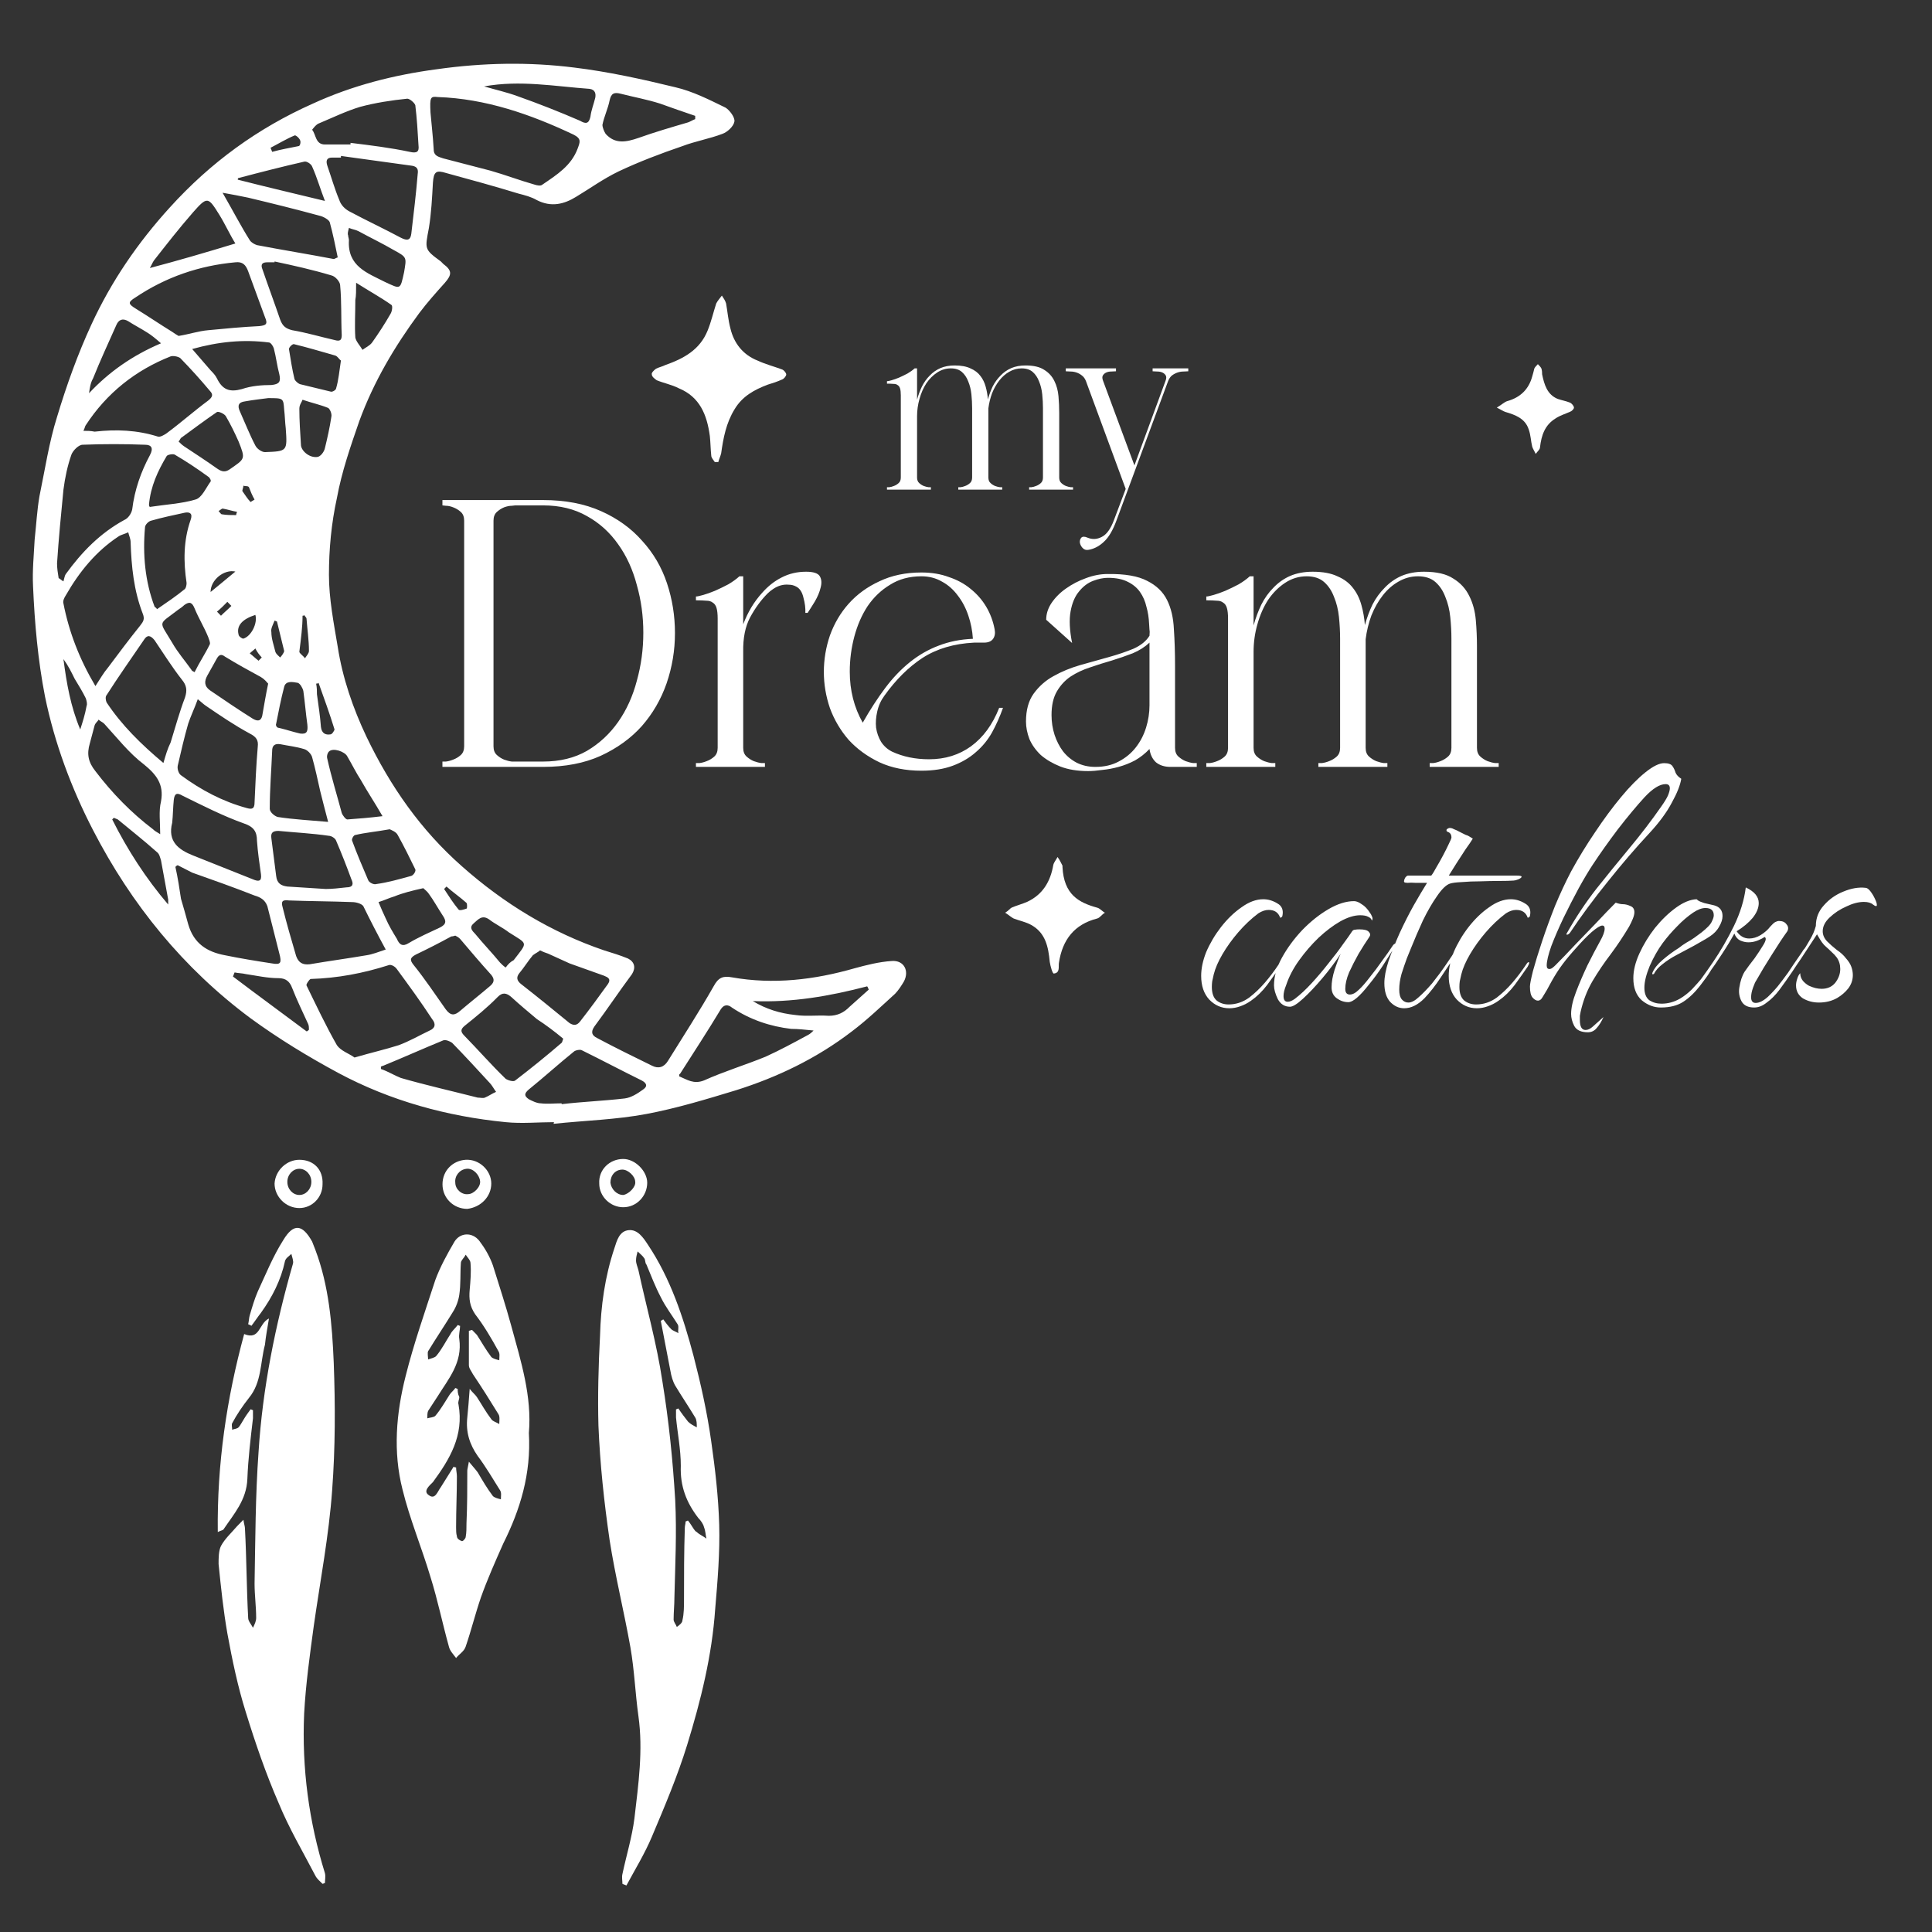
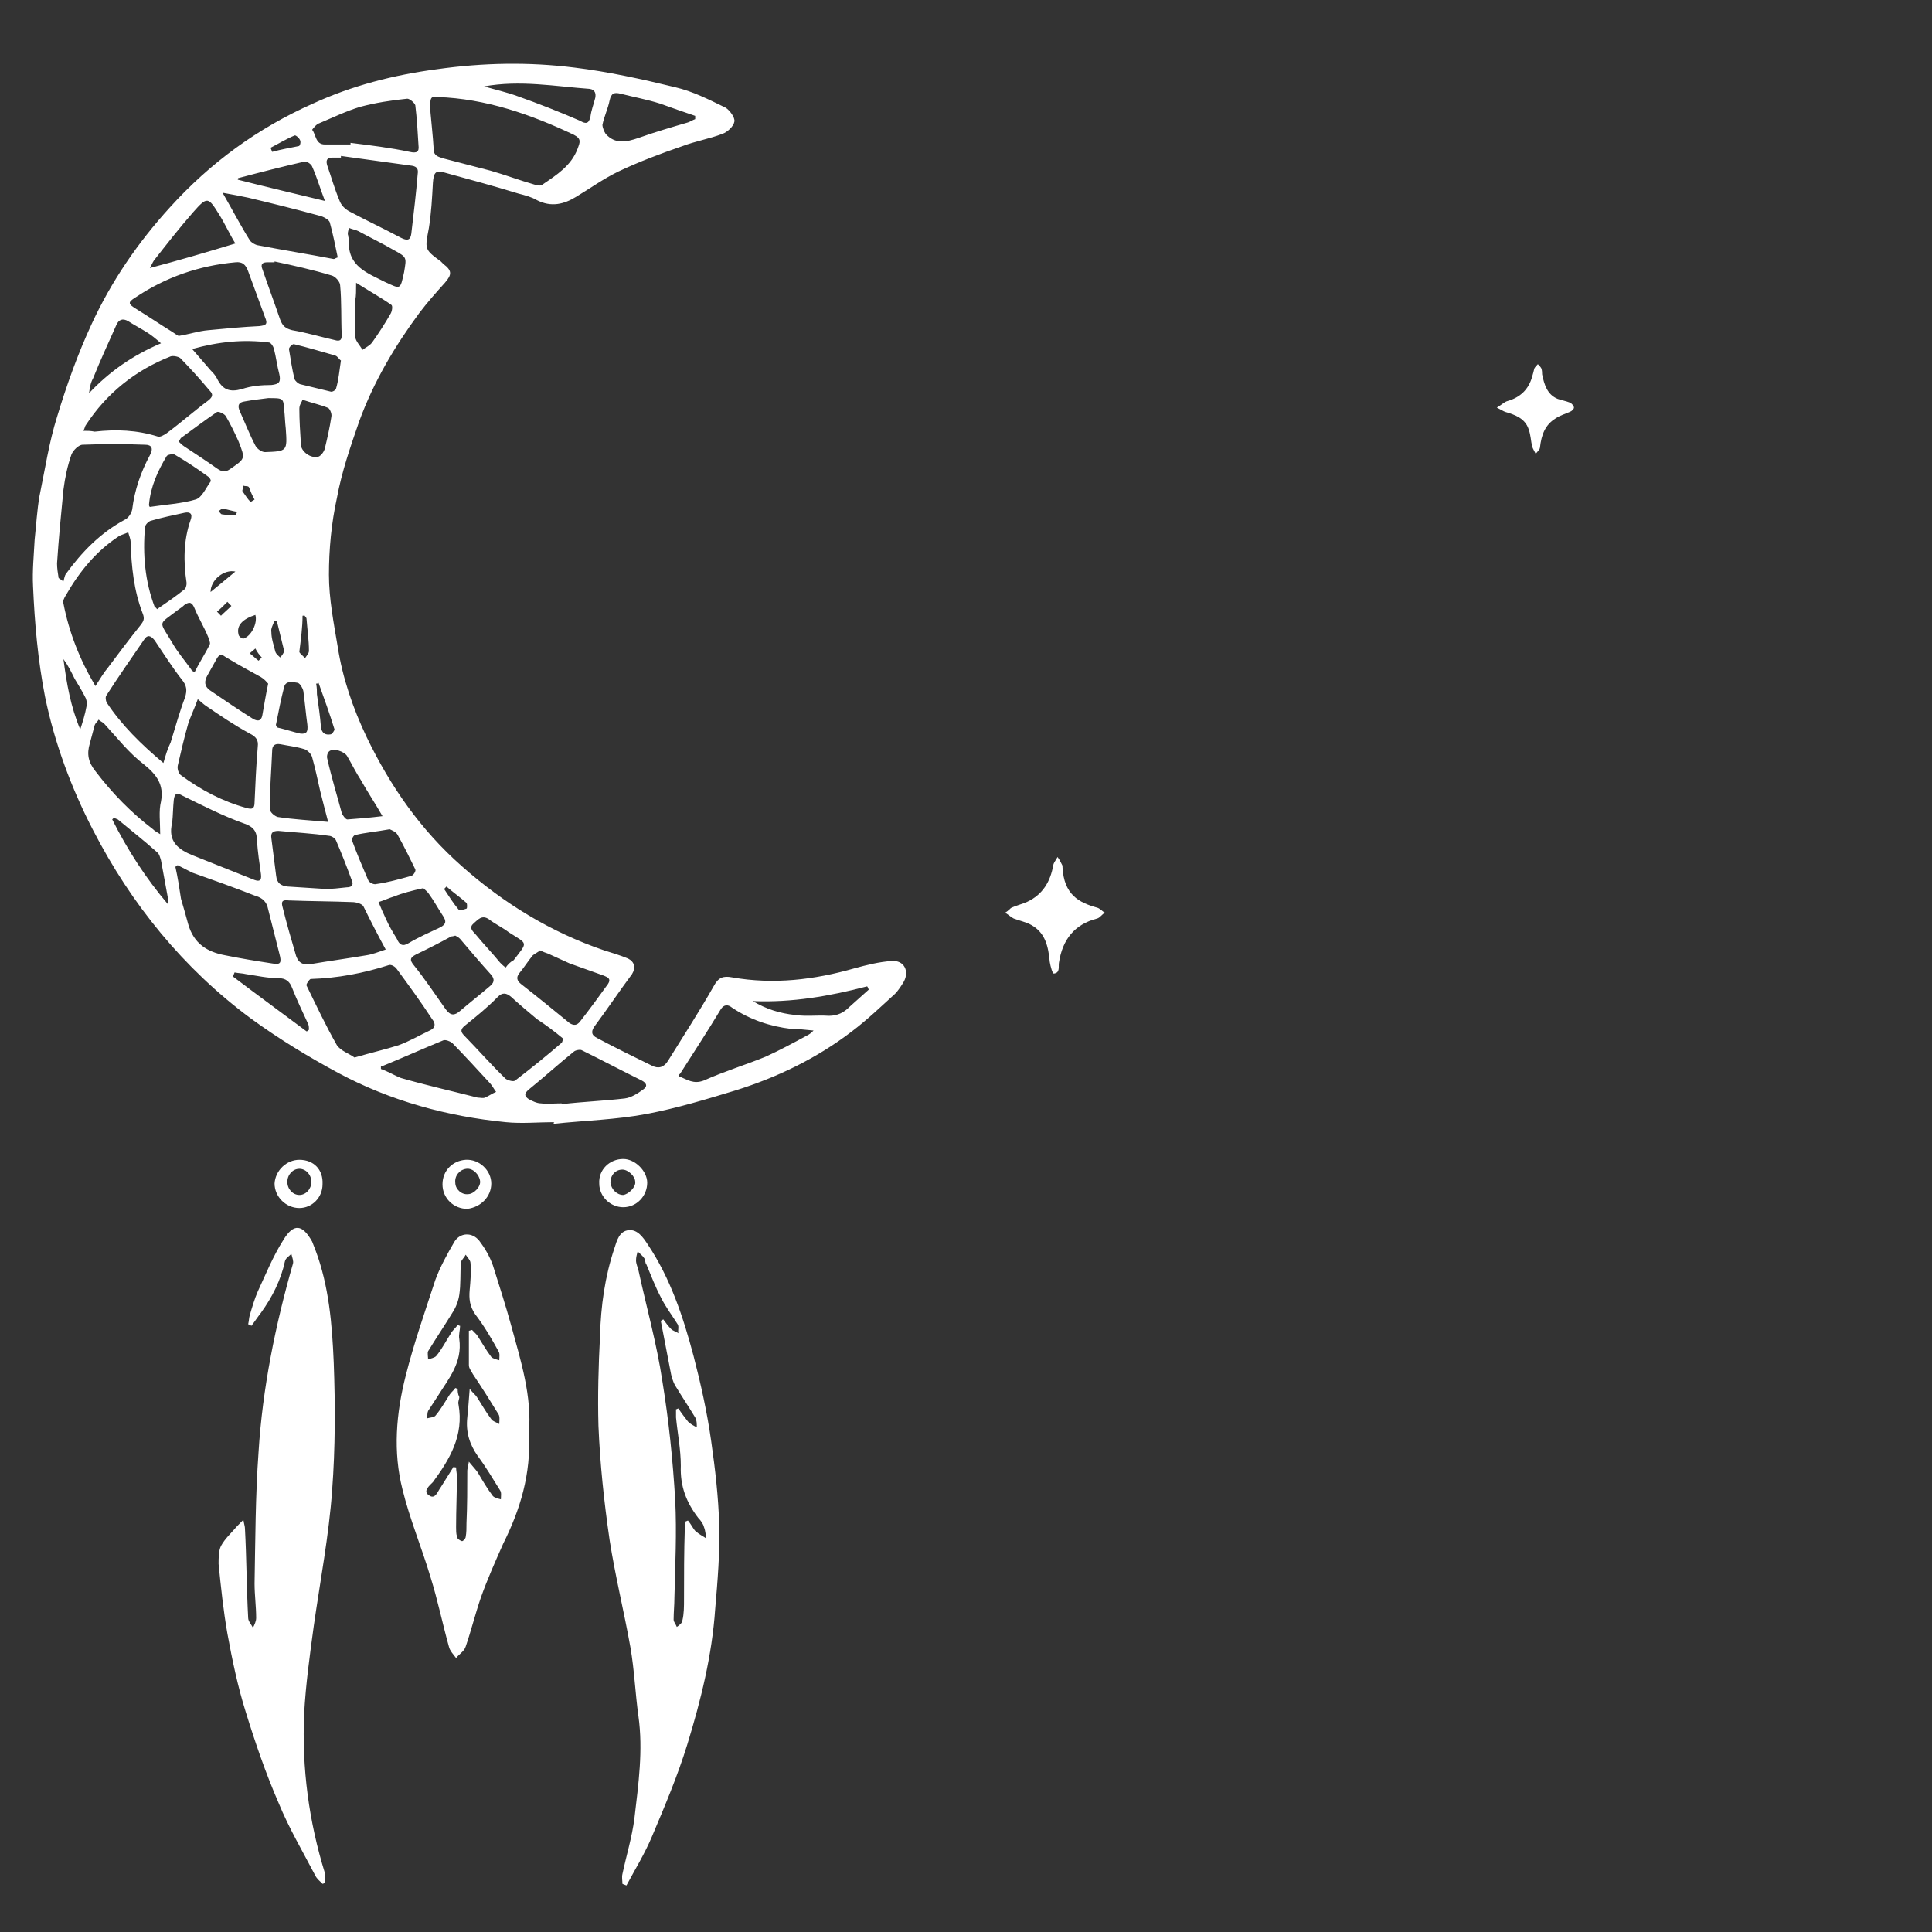
<svg xmlns="http://www.w3.org/2000/svg" fill="none" viewBox="0 0 1000 1000" height="1000" width="1000">
  <rect x="0" y="0" width="1000" height="1000" fill="#333333" stroke="none" />
  <g clip-path="url(#clip0_1_2)">
-     <path fill="white" d="M281.089 258.829C292.533 258.829 302.528 260.737 311.08 264.551C319.629 268.364 326.732 273.494 332.389 279.941C338.176 286.254 342.452 293.555 345.214 301.842C347.977 310.129 349.358 318.746 349.358 327.689C349.358 336.633 347.908 345.314 345.017 353.734C342.122 362.021 337.846 369.386 332.192 375.832C326.535 382.146 319.431 387.276 310.883 391.222C302.463 395.036 292.533 396.944 281.089 396.944H229V394.182C229 394.182 229.592 394.182 230.776 394.182C231.96 394.049 233.208 393.723 234.525 393.195C235.97 392.668 237.287 391.879 238.471 390.828C239.655 389.776 240.247 388.263 240.247 386.29V269.483C240.247 267.51 239.655 265.996 238.471 264.945C237.287 263.894 235.97 263.105 234.525 262.578C233.208 262.05 231.96 261.788 230.776 261.788C229.592 261.656 229 261.591 229 261.591V258.829H281.089ZM266.686 261.591C266.686 261.591 266.094 261.656 264.91 261.788C263.726 261.788 262.41 262.05 260.964 262.578C259.647 263.105 258.399 263.894 257.215 264.945C256.031 265.996 255.439 267.51 255.439 269.483V386.29C255.439 388.263 256.031 389.776 257.215 390.828C258.399 391.879 259.647 392.668 260.964 393.195C262.41 393.723 263.726 394.049 264.91 394.182C266.094 394.182 266.686 394.182 266.686 394.182H281.089C289.771 394.182 297.333 392.341 303.78 388.657C310.223 384.844 315.618 379.843 319.959 373.662C324.3 367.481 327.521 360.378 329.627 352.353C331.862 344.328 332.981 336.041 332.981 327.492C332.981 318.943 331.862 310.721 329.627 302.828C327.521 294.803 324.3 287.768 319.959 281.716C315.618 275.535 310.223 270.667 303.78 267.116C297.333 263.431 289.771 261.591 281.089 261.591H266.686ZM416.844 317.232C416.973 314.864 416.647 312.235 415.858 309.34C415.198 306.444 413.949 304.54 412.109 303.618C410.925 302.961 409.608 302.631 408.163 302.631C406.846 302.498 405.465 302.631 404.019 303.026C402.703 303.42 401.454 304.012 400.27 304.801C399.086 305.591 398.1 306.38 397.311 307.169C393.888 310.588 390.864 314.731 388.234 319.6C385.734 324.335 384.55 330.254 384.683 337.357V387.079C384.683 389.052 385.275 390.566 386.459 391.617C387.643 392.668 388.891 393.457 390.208 393.985C391.653 394.512 392.97 394.838 394.154 394.971C395.338 394.971 395.929 394.971 395.929 394.971V396.944H360.217V394.971C360.217 394.971 360.809 394.971 361.993 394.971C363.176 394.838 364.425 394.512 365.741 393.985C367.187 393.457 368.504 392.668 369.688 391.617C370.871 390.566 371.463 389.052 371.463 387.079V320.191C371.463 317.824 371.266 315.983 370.871 314.667C370.477 313.35 369.817 312.432 368.898 311.905C368.109 311.248 366.99 310.918 365.544 310.918C364.095 310.785 362.319 310.721 360.217 310.721V308.748C360.873 308.748 362.122 308.486 363.966 307.958C365.806 307.431 367.844 306.71 370.082 305.788C372.45 304.737 374.749 303.618 376.988 302.434C379.223 301.117 381.131 299.736 382.71 298.29H384.683V323.151C387.051 316.837 390.337 311.377 394.548 306.775C397.573 303.356 400.927 300.723 404.611 298.882C408.424 296.909 412.632 295.923 417.239 295.923C421.052 295.923 423.42 296.712 424.342 298.29C425.26 299.869 425.393 301.842 424.736 304.209C424.209 306.444 423.223 308.812 421.777 311.313C420.327 313.68 419.079 315.653 418.028 317.232H416.844ZM476.933 298.29C470.749 298.29 465.357 299.736 460.754 302.631C456.148 305.393 452.27 309.078 449.113 313.68C446.085 318.283 443.786 323.546 442.207 329.465C440.629 335.384 439.839 341.436 439.839 347.617C439.839 357.35 442.074 366.164 446.548 374.056C450.361 367.348 454.243 361.364 458.189 356.101C462.135 350.839 466.408 346.369 471.014 342.685C475.617 339 480.549 336.173 485.812 334.2C491.204 332.094 497.123 330.911 503.57 330.649C503.304 326.441 502.515 322.426 501.202 318.613C499.886 314.667 498.045 311.18 495.678 308.156C493.439 305.131 490.745 302.764 487.588 301.053C484.431 299.212 480.879 298.29 476.933 298.29ZM476.933 398.917C468.775 398.917 461.543 397.471 455.229 394.576C448.916 391.552 443.588 387.671 439.247 382.935C435.036 378.067 431.814 372.611 429.579 366.559C427.474 360.378 426.422 354.128 426.422 347.814C426.422 341.368 427.474 335.054 429.579 328.873C431.814 322.692 435.036 317.232 439.247 312.496C443.588 307.628 448.916 303.75 455.229 300.855C461.543 297.831 468.775 296.317 476.933 296.317C482.192 296.317 486.928 297.106 491.139 298.685C495.48 300.131 499.229 302.172 502.386 304.801C505.672 307.431 508.37 310.523 510.476 314.075C512.578 317.626 514.027 321.508 514.816 325.716C515.211 327.689 514.945 329.332 514.027 330.649C513.105 331.965 511.527 332.622 509.292 332.622H504.162C493.769 333.149 484.89 335.779 477.525 340.514C470.289 345.25 463.714 351.761 457.794 360.048C455.95 362.548 454.702 365.31 454.046 368.334C453.385 371.23 453.188 373.992 453.454 376.621C453.848 379.251 454.702 381.687 456.019 383.922C457.464 386.157 459.373 387.868 461.741 389.052C467.394 391.681 473.776 392.998 480.879 392.998C489.166 392.998 496.399 390.763 502.583 386.29C508.897 381.687 513.762 375.043 517.184 366.361H519.157C517.579 370.835 515.67 375.108 513.435 379.186C511.197 383.133 508.37 386.551 504.951 389.446C501.661 392.341 497.715 394.641 493.112 396.352C488.506 398.063 483.114 398.917 476.933 398.917ZM563.211 399.114C557.686 399.114 552.882 398.325 548.807 396.747C544.861 395.168 541.507 393.195 538.744 390.828C536.111 388.327 534.138 385.565 532.825 382.541C531.641 379.384 531.049 376.36 531.049 373.465C531.049 367.545 532.362 362.745 534.996 359.061C537.758 355.248 541.177 352.22 545.256 349.985C549.464 347.617 554.066 345.709 559.067 344.263C564.197 342.817 569.13 341.436 573.865 340.12C578.601 338.803 582.873 337.357 586.69 335.779C590.504 334.068 593.266 331.833 594.977 329.07C595.106 327.492 595.106 326.505 594.977 326.111C594.977 325.716 594.909 324.665 594.78 322.954C594.647 319.797 594.188 316.837 593.399 314.075C592.739 311.18 591.623 308.615 590.044 306.38C588.466 304.145 586.296 302.369 583.533 301.053C580.9 299.736 577.546 299.08 573.471 299.08C571.103 299.08 568.538 299.607 565.776 300.658C563.013 301.709 560.577 303.553 558.475 306.183C556.369 308.683 554.924 312.102 554.134 316.443C553.345 320.783 553.607 326.243 554.924 332.819L541.507 320.783C541.507 317.759 542.425 314.864 544.269 312.102C546.242 309.207 548.739 306.71 551.767 304.604C554.924 302.369 558.342 300.593 562.027 299.277C565.84 297.831 569.589 297.106 573.273 297.106C582.217 296.974 589.058 298.158 593.793 300.658C598.529 303.026 601.947 306.315 604.053 310.523C606.155 314.731 607.339 319.797 607.605 325.716C607.999 331.503 608.197 337.752 608.197 344.46V387.079C608.197 389.052 608.789 390.566 609.973 391.617C611.156 392.668 612.405 393.457 613.721 393.985C615.167 394.512 616.484 394.838 617.667 394.971C618.851 394.971 619.443 394.971 619.443 394.971V396.944H605.829C602.801 396.944 600.304 396.155 598.331 394.576C596.487 392.865 595.372 390.566 594.977 387.671C592.739 390.038 590.242 392.011 587.479 393.59C584.717 395.036 581.887 396.155 578.995 396.944C576.1 397.733 573.273 398.261 570.511 398.523C567.749 398.917 565.313 399.114 563.211 399.114ZM594.977 332.622C592.609 334.857 589.714 336.701 586.296 338.146C582.873 339.463 579.257 340.711 575.444 341.895C571.759 342.946 568.01 344.13 564.197 345.447C560.513 346.631 557.159 348.209 554.134 350.182C551.239 352.155 548.872 354.72 547.031 357.877C545.187 361.034 544.269 365.113 544.269 370.11C544.269 373.662 544.793 377.081 545.847 380.37C546.899 383.527 548.344 386.354 550.188 388.854C552.161 391.355 554.529 393.328 557.291 394.774C560.183 396.219 563.408 396.944 566.959 396.944C571.562 396.944 575.573 396.022 578.995 394.182C582.547 392.341 585.506 389.906 587.874 386.881C590.242 383.857 592.017 380.435 593.201 376.621C594.385 372.808 594.977 368.926 594.977 364.98V332.622ZM624.383 394.971C624.383 394.971 624.975 394.971 626.159 394.971C627.343 394.838 628.595 394.512 629.908 393.985C631.357 393.457 632.67 392.668 633.854 391.617C635.038 390.566 635.63 389.052 635.63 387.079V320.191C635.63 317.824 635.432 315.983 635.038 314.667C634.643 313.35 633.987 312.432 633.065 311.905C632.275 311.248 631.16 310.918 629.71 310.918C628.265 310.785 626.489 310.721 624.383 310.721V308.748C625.043 308.748 626.292 308.486 628.132 307.958C629.976 307.431 632.014 306.71 634.249 305.788C636.616 304.737 638.919 303.618 641.154 302.434C643.393 301.117 645.298 299.736 646.876 298.29H648.849V323.743C649.904 319.93 651.217 316.378 652.795 313.088C654.507 309.67 656.612 306.71 659.109 304.209C661.61 301.58 664.505 299.539 667.791 298.093C671.213 296.647 675.091 295.923 679.432 295.923C684.695 295.923 688.971 296.712 692.257 298.29C695.679 299.736 698.373 301.777 700.347 304.407C702.32 306.907 703.769 309.867 704.687 313.286C705.609 316.575 706.201 319.994 706.463 323.546C707.518 319.732 708.831 316.181 710.409 312.891C712.12 309.601 714.226 306.71 716.723 304.209C719.224 301.58 722.119 299.539 725.405 298.093C728.827 296.647 732.705 295.923 737.046 295.923C743.625 295.923 748.687 297.106 752.238 299.474C755.923 301.709 758.685 304.737 760.525 308.55C762.369 312.235 763.485 316.378 763.88 320.981C764.274 325.454 764.472 329.992 764.472 334.595V387.079C764.472 389.052 765.063 390.566 766.247 391.617C767.431 392.668 768.683 393.457 769.996 393.985C771.446 394.512 772.759 394.838 773.942 394.971C775.126 394.971 775.718 394.971 775.718 394.971V396.944H740.005V394.971C740.005 394.971 740.597 394.971 741.781 394.971C742.965 394.838 744.217 394.512 745.53 393.985C746.979 393.457 748.292 392.668 749.476 391.617C750.66 390.566 751.252 389.052 751.252 387.079V330.649C751.252 326.964 751.055 323.216 750.66 319.402C750.265 315.589 749.412 312.102 748.095 308.945C746.911 305.788 745.204 303.223 742.965 301.25C740.73 299.277 737.706 298.29 733.889 298.29C730.337 298.29 726.983 299.212 723.826 301.053C720.802 302.764 718.104 305.131 715.737 308.156C713.369 311.18 711.396 314.667 709.817 318.613C708.372 322.559 707.385 326.638 706.858 330.846V334.595V387.079C706.858 389.052 707.45 390.566 708.633 391.617C709.817 392.668 711.069 393.457 712.382 393.985C713.832 394.512 715.145 394.838 716.329 394.971C717.512 394.971 718.104 394.971 718.104 394.971V396.944H682.392V394.971C682.392 394.971 682.984 394.971 684.167 394.971C685.351 394.838 686.603 394.512 687.916 393.985C689.365 393.457 690.679 392.668 691.862 391.617C693.046 390.566 693.638 389.052 693.638 387.079V330.649C693.638 326.964 693.441 323.216 693.046 319.402C692.652 315.589 691.798 312.102 690.481 308.945C689.297 305.788 687.59 303.223 685.351 301.25C683.116 299.277 680.092 298.29 676.275 298.29C672.329 298.29 668.648 299.41 665.226 301.644C661.807 303.879 658.847 306.839 656.347 310.523C653.979 314.208 652.139 318.416 650.822 323.151C649.509 327.754 648.849 332.489 648.849 337.357V387.079C648.849 389.052 649.441 390.566 650.625 391.617C651.809 392.668 653.061 393.457 654.374 393.985C655.823 394.512 657.136 394.838 658.32 394.971C659.504 394.971 660.096 394.971 660.096 394.971V396.944H624.383V394.971Z" />
-     <path fill="white" d="M459.1 252.192C459.1 252.192 459.477 252.192 460.23 252.192C460.984 252.109 461.78 251.898 462.616 251.564C463.538 251.231 464.374 250.728 465.127 250.057C465.88 249.387 466.257 248.425 466.257 247.17V204.605C466.257 203.098 466.132 201.925 465.88 201.089C465.629 200.253 465.21 199.665 464.625 199.331C464.123 198.912 463.412 198.704 462.49 198.704C461.568 198.621 460.438 198.578 459.1 198.578V197.322C459.52 197.322 460.313 197.154 461.486 196.82C462.659 196.487 463.954 196.024 465.378 195.439C466.885 194.768 468.349 194.058 469.773 193.305C471.197 192.469 472.409 191.59 473.414 190.668H474.67V206.865C475.34 204.436 476.176 202.176 477.181 200.085C478.268 197.907 479.609 196.024 481.199 194.435C482.788 192.759 484.632 191.464 486.723 190.542C488.901 189.62 491.369 189.161 494.131 189.161C497.478 189.161 500.201 189.663 502.293 190.668C504.47 191.59 506.185 192.885 507.441 194.56C508.696 196.149 509.618 198.033 510.203 200.21C510.788 202.302 511.164 204.479 511.333 206.739C512.004 204.311 512.84 202.051 513.844 199.959C514.931 197.868 516.273 196.024 517.862 194.435C519.451 192.759 521.295 191.464 523.387 190.542C525.564 189.62 528.032 189.161 530.795 189.161C534.981 189.161 538.203 189.915 540.463 191.421C542.805 192.845 544.563 194.768 545.736 197.197C546.909 199.54 547.62 202.176 547.871 205.107C548.122 207.952 548.247 210.84 548.247 213.771V247.17C548.247 248.425 548.624 249.387 549.377 250.057C550.131 250.728 550.927 251.231 551.763 251.564C552.685 251.898 553.521 252.109 554.274 252.192C555.028 252.192 555.404 252.192 555.404 252.192V253.448H532.678V252.192C532.678 252.192 533.055 252.192 533.808 252.192C534.561 252.109 535.358 251.898 536.194 251.564C537.116 251.231 537.952 250.728 538.705 250.057C539.458 249.387 539.835 248.425 539.835 247.17V211.26C539.835 208.917 539.709 206.531 539.458 204.103C539.207 201.674 538.662 199.457 537.826 197.448C537.073 195.439 535.986 193.807 534.561 192.551C533.137 191.296 531.214 190.668 528.786 190.668C526.526 190.668 524.391 191.253 522.382 192.426C520.456 193.513 518.741 195.019 517.234 196.946C515.727 198.872 514.472 201.089 513.467 203.6C512.545 206.112 511.918 208.705 511.584 211.385V213.771V247.17C511.584 248.425 511.961 249.387 512.714 250.057C513.467 250.728 514.264 251.231 515.1 251.564C516.022 251.898 516.858 252.109 517.611 252.192C518.364 252.192 518.741 252.192 518.741 252.192V253.448H496.015V252.192C496.015 252.192 496.391 252.192 497.145 252.192C497.898 252.109 498.694 251.898 499.53 251.564C500.452 251.231 501.288 250.728 502.042 250.057C502.795 249.387 503.172 248.425 503.172 247.17V211.26C503.172 208.917 503.046 206.531 502.795 204.103C502.544 201.674 501.998 199.457 501.163 197.448C500.409 195.439 499.322 193.807 497.898 192.551C496.474 191.296 494.551 190.668 492.122 190.668C489.611 190.668 487.269 191.378 485.091 192.802C482.913 194.227 481.03 196.11 479.441 198.453C477.934 200.795 476.761 203.475 475.925 206.488C475.089 209.419 474.67 212.433 474.67 215.529V247.17C474.67 248.425 475.046 249.387 475.8 250.057C476.553 250.728 477.349 251.231 478.185 251.564C479.107 251.898 479.943 252.109 480.696 252.192C481.45 252.192 481.826 252.192 481.826 252.192V253.448H459.1V252.192ZM563.447 284.586C562.192 284.837 561.148 284.504 560.308 283.582C559.555 282.746 559.096 281.824 558.927 280.82C558.845 279.815 559.096 278.979 559.68 278.308C560.351 277.637 561.438 277.637 562.945 278.308C565.374 279.313 567.802 279.187 570.227 277.932C572.739 276.676 574.834 273.831 576.505 269.394L582.658 253.071L562.066 197.197C561.564 195.941 560.854 194.98 559.932 194.309C559.096 193.638 558.174 193.136 557.169 192.802C556.165 192.469 555.16 192.3 554.156 192.3C553.151 192.218 552.316 192.175 551.645 192.175V190.668H577.635V192.175C576.968 192.175 576.129 192.218 575.124 192.3C574.206 192.3 573.366 192.469 572.613 192.802C571.86 193.136 571.275 193.638 570.855 194.309C570.439 194.98 570.479 195.941 570.981 197.197L587.178 240.892L603.25 197.197C603.752 195.941 603.795 194.98 603.375 194.309C602.959 193.638 602.371 193.136 601.617 192.802C600.864 192.469 599.985 192.3 598.981 192.3C598.062 192.218 597.266 192.175 596.595 192.175V190.668H615.052V192.175C614.385 192.175 613.545 192.218 612.541 192.3C611.537 192.3 610.532 192.469 609.528 192.802C608.523 193.136 607.562 193.638 606.64 194.309C605.804 194.98 605.133 195.941 604.631 197.197L577.887 269.394C576.046 274.416 573.912 278.057 571.483 280.317C569.058 282.66 566.378 284.084 563.447 284.586Z" />
-     <path fill="white" d="M636.326 521.876C632.247 521.876 628.763 520.362 625.868 517.338C623.106 514.313 621.725 510.235 621.725 505.105C621.725 501.291 622.579 497.212 624.29 492.872C626.263 488.269 628.828 483.928 631.985 479.849C635.275 475.641 638.826 472.219 642.639 469.589C646.453 466.827 650.202 465.446 653.886 465.446C656.386 465.446 658.819 466.17 661.186 467.616C663.554 468.933 664.408 471.103 663.751 474.127C663.619 474.522 663.357 474.784 662.962 474.916C662.7 475.049 662.568 475.049 662.568 474.916C661.646 472.287 659.673 470.97 656.648 470.97C654.937 470.97 653.161 471.562 651.321 472.746C647.637 475.508 644.153 478.798 640.864 482.612C637.707 486.296 635.009 490.045 632.774 493.858C630.539 497.671 629.025 501.158 628.236 504.315C627.974 505.632 627.709 506.816 627.447 507.867C627.314 508.789 627.249 509.775 627.249 510.826C627.249 514.116 628.103 516.484 629.814 517.93C631.526 519.246 633.563 519.903 635.931 519.903C639.744 519.903 643.296 518.719 646.586 516.351C649.481 514.116 652.175 511.551 654.675 508.656C657.176 505.761 659.608 502.54 661.976 498.988C662.37 498.332 662.765 498.001 663.159 498.001C663.292 498.001 663.357 498.134 663.357 498.396C663.357 498.791 663.095 499.447 662.568 500.369C660.594 503.264 658.36 506.421 655.859 509.84C653.359 513.13 650.596 515.824 647.572 517.93C645.732 519.246 643.823 520.233 641.85 520.889C640.01 521.546 638.166 521.876 636.326 521.876ZM667.705 521.086C664.942 521.086 662.837 519.77 661.391 517.14C660.074 514.378 659.418 512.01 659.418 510.037C659.418 505.435 660.799 500.631 663.561 495.634C666.324 490.637 669.807 485.901 674.019 481.428C678.359 476.954 682.897 473.338 687.633 470.576C692.368 467.813 696.774 466.432 700.852 466.432C702.036 466.432 703.349 466.96 704.799 468.011C706.377 468.933 707.823 470.443 709.139 472.549C709.401 472.811 709.731 473.403 710.126 474.325C710.521 475.114 710.521 475.838 710.126 476.495L709.929 476.1C709.663 475.444 709.071 474.916 708.153 474.522C707.231 473.995 705.85 473.733 704.009 473.733C700.982 473.733 697.563 474.784 693.749 476.89C690.065 478.995 686.316 481.822 682.503 485.374C678.819 488.925 675.464 492.807 672.44 497.015C669.412 501.223 667.177 505.499 665.732 509.84C664.81 512.075 664.351 513.983 664.351 515.562C664.351 517.535 665.072 518.521 666.521 518.521C667.572 518.521 668.82 517.994 670.27 516.943C673.032 514.837 675.924 512.143 678.951 508.853C681.975 505.564 684.87 502.145 687.633 498.593C690.524 495.042 693.025 491.752 695.131 488.728C697.366 485.704 698.944 483.465 699.866 482.02C700.26 481.492 700.72 481.23 701.247 481.23C701.904 481.098 702.693 481.033 703.615 481.033C706.244 481.033 707.887 481.492 708.547 482.414C709.337 483.203 709.401 484.057 708.745 484.979C707.034 487.48 705.193 490.371 703.22 493.661C701.376 496.95 699.733 500.172 698.287 503.329C696.971 506.486 696.314 509.313 696.314 511.813C696.314 513.786 697.104 514.773 698.682 514.773C700.128 514.773 701.706 513.919 703.417 512.208C704.996 510.762 706.836 508.656 708.942 505.894C711.177 503.131 713.347 500.236 715.453 497.212C717.688 494.188 719.529 491.555 720.978 489.32C721.502 488.663 721.896 488.398 722.162 488.531C722.556 488.531 722.556 488.925 722.162 489.715C720.056 493.004 717.886 496.423 715.651 499.975C713.412 503.393 711.044 506.618 708.547 509.643C703.812 515.695 700.261 518.719 697.893 518.719C695.787 518.719 693.814 518.062 691.974 516.746C690.13 515.429 689.211 513.524 689.211 511.024C689.211 508.394 689.735 505.366 690.79 501.948C691.974 498.396 693.025 495.634 693.947 493.661C691.184 497.869 688.027 502.08 684.476 506.288C680.924 510.496 677.57 514.048 674.413 516.943C671.385 519.705 669.15 521.086 667.705 521.086ZM726.804 521.876C724.041 521.876 721.609 520.756 719.503 518.521C717.53 516.287 716.544 513.061 716.544 508.853C716.544 505.697 717.268 501.883 718.714 497.41C720.293 492.807 722.201 488.003 724.436 483.006C726.804 477.876 729.236 473.076 731.736 468.603C734.366 464 736.669 460.118 738.642 456.961C736.407 456.961 734.434 456.961 732.723 456.961C731.012 456.829 729.631 456.829 728.58 456.961C727.658 456.961 727.066 456.829 726.804 456.567C726.671 456.172 726.671 455.91 726.804 455.778C726.804 455.383 727.001 454.856 727.396 454.199C727.923 453.543 728.382 453.213 728.777 453.213H740.813C741.469 452.423 742.326 451.042 743.378 449.069C744.561 447.096 745.745 444.99 746.929 442.755C748.113 440.52 749.1 438.547 749.889 436.836C750.811 434.996 751.27 433.876 751.27 433.482C751.27 432.298 750.875 431.444 750.086 430.917C749.559 430.655 749.297 430.522 749.297 430.522C749.164 430.522 749.1 430.522 749.1 430.522C749.1 430.39 749.035 430.325 748.902 430.325C748.769 430.192 748.705 429.995 748.705 429.733C748.705 429.338 748.902 429.077 749.297 428.944C749.692 428.682 750.022 428.549 750.283 428.549C751.073 428.549 751.797 428.747 752.454 429.141C753.243 429.403 754.491 429.995 756.203 430.917C756.992 431.311 757.781 431.706 758.57 432.101C759.492 432.363 760.213 432.693 760.741 433.087L762.319 434.074C761.53 435.39 760.282 437.231 758.57 439.598C756.992 441.966 755.413 444.398 753.835 446.899C752.256 449.399 750.94 451.501 749.889 453.213H785.207C786.785 453.213 787.575 453.41 787.575 453.805C787.575 454.199 786.983 454.658 785.799 455.186C784.748 455.58 783.958 455.778 783.431 455.778C781.72 455.91 779.288 455.975 776.131 455.975C773.106 455.975 769.817 456.04 766.265 456.172C762.846 456.172 759.621 456.305 756.597 456.567C753.702 456.7 751.665 456.961 750.481 457.356C748.508 458.013 746.273 460.183 743.772 463.867C741.272 467.419 738.84 471.627 736.472 476.495C734.237 481.363 732.196 486.098 730.355 490.701C729.961 491.752 729.236 493.528 728.185 496.028C727.263 498.529 726.345 501.223 725.423 504.118C724.633 507.013 724.239 509.707 724.239 512.208C724.239 514.575 724.698 516.287 725.62 517.338C726.542 518.389 727.658 518.916 728.974 518.916C730.553 518.916 732.328 517.994 734.301 516.154C736.407 514.313 738.707 511.946 741.207 509.051C743.837 505.761 746.273 502.475 748.508 499.185C750.875 495.767 752.389 493.463 753.046 492.28C754.097 490.568 754.757 489.715 755.019 489.715C755.152 489.715 755.216 489.779 755.216 489.912C755.216 490.306 755.019 491.031 754.624 492.082C754.23 493.004 753.835 493.793 753.44 494.45C751.073 497.869 748.508 501.686 745.745 505.894C742.983 510.102 740.156 513.722 737.261 516.746C733.842 520.165 730.355 521.876 726.804 521.876ZM764.461 521.876C760.382 521.876 756.895 520.362 754.004 517.338C751.241 514.313 749.86 510.235 749.86 505.105C749.86 501.291 750.714 497.212 752.425 492.872C754.398 488.269 756.963 483.928 760.12 479.849C763.406 475.641 766.958 472.219 770.775 469.589C774.588 466.827 778.337 465.446 782.021 465.446C784.518 465.446 786.954 466.17 789.322 467.616C791.689 468.933 792.543 471.103 791.887 474.127C791.754 474.522 791.492 474.784 791.097 474.916C790.832 475.049 790.703 475.049 790.703 474.916C789.781 472.287 787.808 470.97 784.784 470.97C783.072 470.97 781.297 471.562 779.456 472.746C775.772 475.508 772.285 478.798 768.999 482.612C765.842 486.296 763.144 490.045 760.909 493.858C758.671 497.671 757.16 501.158 756.371 504.315C756.106 505.632 755.844 506.816 755.582 507.867C755.449 508.789 755.385 509.775 755.385 510.826C755.385 514.116 756.238 516.484 757.95 517.93C759.657 519.246 761.698 519.903 764.066 519.903C767.88 519.903 771.431 518.719 774.721 516.351C777.612 514.116 780.31 511.551 782.81 508.656C785.307 505.761 787.743 502.54 790.111 498.988C790.505 498.332 790.9 498.001 791.295 498.001C791.424 498.001 791.492 498.134 791.492 498.396C791.492 498.791 791.227 499.447 790.703 500.369C788.73 503.264 786.491 506.421 783.994 509.84C781.494 513.13 778.732 515.824 775.707 517.93C773.863 519.246 771.959 520.233 769.985 520.889C768.142 521.546 766.301 521.876 764.461 521.876ZM821.885 534.306C818.333 534.306 815.965 533.187 814.782 530.952C813.727 528.846 813.203 526.808 813.203 524.835C813.203 521.678 814.057 517.865 815.768 513.392C817.476 508.918 819.449 504.315 821.687 499.58C824.055 494.845 826.225 490.701 828.198 487.15C829.777 484.387 830.566 482.217 830.566 480.638C830.566 479.587 830.171 479.06 829.382 479.06C828.327 479.06 826.487 480.179 823.858 482.414C821.357 484.649 818.728 487.347 815.965 490.504C813.203 493.528 810.835 496.358 808.862 498.988C806.889 501.618 804.981 504.577 803.14 507.867C801.429 511.157 799.851 513.919 798.405 516.154C797.745 517.338 796.956 517.93 796.037 517.93C795.115 517.93 794.193 517.402 793.275 516.351C792.353 515.3 791.894 513.391 791.894 510.629C791.894 509.445 792.418 506.748 793.472 502.54C794.656 498.199 796.234 493.069 798.208 487.15C800.181 481.23 802.416 475.114 804.916 468.8C807.546 462.486 810.308 456.567 813.203 451.042C817.016 444.072 821.16 437.295 825.633 430.72C830.103 424.011 834.577 417.959 839.05 412.567C843.52 407.175 847.732 402.899 851.678 399.742C855.624 396.585 858.846 395.007 861.346 395.007C863.581 395.007 865.027 395.534 865.687 396.585C866.343 397.507 866.871 398.623 867.265 399.94C867.789 401.123 868.776 402.175 870.225 403.096C869.698 406.386 868.055 410.53 865.292 415.527C862.659 420.524 858.781 425.787 853.651 431.311C846.548 438.942 839.377 447.293 832.145 456.37C824.909 465.313 818.398 474.127 812.611 482.809C812.084 483.465 811.556 483.795 811.033 483.795C810.638 483.795 810.703 483.401 811.23 482.612C815.7 474.719 820.701 467.221 826.225 460.118C831.879 453.015 837.601 445.977 843.391 439.007C849.31 431.903 854.835 424.668 859.965 417.303C861.543 415.068 862.659 413.224 863.319 411.778C863.976 410.2 864.306 408.951 864.306 408.029C864.306 406.583 863.581 405.859 862.135 405.859C859.108 405.859 855.491 408.094 851.283 412.567C847.072 417.17 842.469 422.695 837.472 429.141C832.604 435.588 828.263 441.704 824.45 447.491C822.344 450.648 819.912 454.727 817.149 459.724C814.516 464.592 811.886 469.722 809.257 475.114C806.756 480.377 804.651 485.241 802.943 489.715C801.365 494.188 800.575 497.542 800.575 499.777C800.575 500.961 801.035 501.553 801.956 501.553C802.48 501.553 803.008 501.356 803.535 500.961C804.059 500.566 804.586 500.107 805.113 499.58C808.27 496.423 811.625 492.936 815.176 489.123C818.857 485.309 822.541 481.492 826.225 477.679C829.906 473.733 833.26 470.246 836.288 467.221C837.734 467.749 838.982 468.011 840.037 468.011C841.221 468.011 842.534 468.341 843.983 468.997C845.296 469.525 845.956 470.576 845.956 472.154C845.956 473.076 845.691 474.192 845.167 475.508C844.64 476.825 843.983 478.206 843.194 479.652C840.299 484.52 837.142 489.255 833.723 493.858C830.301 498.332 827.144 502.999 824.252 507.867C821.49 512.602 819.449 517.865 818.136 523.652C818.003 524.308 817.87 525.033 817.741 525.822C817.741 526.611 817.741 527.336 817.741 527.992C817.741 531.411 818.728 533.122 820.701 533.122C821.885 533.122 823.133 532.53 824.45 531.346L829.974 526.414C828.919 528.781 827.736 530.69 826.423 532.136C825.239 533.581 823.725 534.306 821.885 534.306ZM859.617 521.481C856.065 521.481 852.779 520.233 849.752 517.732C846.86 515.103 845.411 511.286 845.411 506.288C845.411 502.342 846.466 498.066 848.568 493.463C850.674 488.861 853.371 484.452 856.657 480.244C860.08 476.036 863.696 472.549 867.509 469.786C871.326 467.024 874.878 465.578 878.164 465.446C878.691 465.973 879.283 466.368 879.94 466.63C880.729 466.891 881.453 467.157 882.11 467.419L887.24 468.603C890.135 469.392 891.581 471.232 891.581 474.127C891.581 475.838 890.989 477.679 889.805 479.652C888.754 481.625 887.111 483.336 884.872 484.782C883.689 485.571 882.375 486.36 880.926 487.15C879.613 487.939 878.232 488.728 876.783 489.517L867.904 494.253C865.142 495.698 862.709 497.277 860.603 498.988C858.501 500.567 856.987 502.278 856.065 504.118C856.065 504.118 855.868 504.183 855.473 504.315C855.212 504.315 855.147 504.053 855.276 503.526C856.198 501.291 857.974 499.053 860.603 496.818C863.366 494.45 866.128 492.412 868.89 490.701C870.207 489.65 871.524 488.728 872.837 487.939C874.286 487.15 875.667 486.296 876.98 485.374C878.297 484.452 879.545 483.533 880.729 482.612C882.045 481.56 883.165 480.574 884.083 479.652C885.138 478.601 885.859 477.546 886.254 476.495C886.781 475.444 887.043 474.522 887.043 473.733C887.043 471.232 885.597 469.984 882.702 469.984C880.862 469.984 878.756 470.773 876.388 472.352C873.497 474.325 870.734 476.692 868.101 479.455C865.472 482.084 862.971 484.979 860.603 488.136C858.107 491.555 855.868 495.501 853.895 499.975C852.055 504.448 851.133 508.197 851.133 511.221C851.133 514.245 851.99 516.416 853.698 517.732C855.542 518.916 857.644 519.508 860.012 519.508C863.301 519.508 866.458 518.654 869.482 516.943C871.721 515.626 873.823 513.983 875.796 512.01C877.769 509.905 879.416 508.064 880.729 506.486C881.784 505.169 882.967 503.591 884.28 501.75C885.73 499.91 886.716 498.529 887.24 497.607C887.506 497.345 887.703 497.345 887.832 497.607C887.965 497.869 888.029 498.066 888.029 498.199C887.506 499.121 886.583 500.631 885.267 502.737C884.083 504.71 882.307 507.21 879.94 510.235C877.177 513.786 874.286 516.548 871.258 518.521C868.234 520.495 864.352 521.481 859.617 521.481ZM907.954 521.481C904.797 521.481 902.626 520.43 901.443 518.324C900.259 516.089 899.864 513.722 900.259 511.221C900.786 507.802 901.708 505.04 903.021 502.934C904.47 500.828 906.178 498.529 908.151 496.028C909.729 493.793 911.243 491.49 912.689 489.123C914.138 486.755 914.336 485.374 913.281 484.979C912.625 485.507 911.505 486.098 909.927 486.755C908.348 487.411 906.705 487.741 904.994 487.741C903.548 487.741 902.103 487.411 900.653 486.755C899.34 486.098 898.354 484.915 897.694 483.203C895.986 486.36 893.88 489.847 891.38 493.661C889.012 497.345 886.58 500.897 884.08 504.315C881.712 507.734 879.61 510.565 877.766 512.8C877.242 513.327 876.779 513.524 876.385 513.392C875.861 513.259 875.793 512.932 876.187 512.405C879.215 508.592 882.698 503.788 886.644 498.001C890.591 492.215 894.21 485.966 897.496 479.257C900.786 472.416 902.824 465.776 903.613 459.329C908.086 461.435 910.321 464.129 910.321 467.419C910.321 469.919 909.27 472.484 907.164 475.114C905.062 477.614 902.3 479.914 898.878 482.02C900.589 484.52 902.759 485.768 905.389 485.768C907.362 485.768 909.335 485.176 911.308 483.993C913.414 482.676 915.057 481.23 916.241 479.652C917.295 478.468 918.149 477.679 918.806 477.284C919.595 476.89 920.255 476.692 920.779 476.692C922.623 476.692 923.936 477.284 924.725 478.468C925.647 479.519 925.78 480.703 925.12 482.02C922.752 485.309 920.058 489.385 917.03 494.253C914.006 498.988 911.308 503.462 908.94 507.67C908.546 508.197 908.022 509.381 907.362 511.221C906.705 513.061 906.375 514.708 906.375 516.154C906.375 518.127 907.165 519.113 908.743 519.113C910.587 519.113 912.689 518.062 915.057 515.956C917.425 513.722 919.792 511.088 922.16 508.064C924.528 504.907 926.633 501.883 928.474 498.988C930.447 496.093 931.896 493.991 932.814 492.674C933.475 491.49 933.998 490.898 934.393 490.898C934.526 490.898 934.59 491.031 934.59 491.293C934.59 491.82 934.393 492.412 933.998 493.069C932.025 496.358 929.923 499.645 927.685 502.934C925.45 506.224 923.215 509.381 920.976 512.405C918.874 515.167 916.703 517.338 914.465 518.916C912.363 520.627 910.192 521.481 907.954 521.481ZM941.464 518.916C938.436 518.916 935.674 518.191 933.177 516.746C930.809 515.167 929.625 512.932 929.625 510.037C929.625 508.986 929.823 507.867 930.217 506.683C930.612 505.366 931.136 504.38 931.796 503.723C931.796 505.169 932.255 506.486 933.177 507.67C934.095 508.721 935.15 509.578 936.334 510.235C937.518 510.762 938.633 511.157 939.688 511.418C940.872 511.68 941.923 511.813 942.845 511.813C945.869 511.813 948.237 510.762 949.948 508.656C951.656 506.421 952.513 504.053 952.513 501.553C952.513 499.318 951.921 497.345 950.737 495.634C949.948 494.583 949.091 493.661 948.172 492.872C947.25 491.95 946.264 491.031 945.213 490.109C944.423 489.453 943.699 488.663 943.042 487.741C942.382 486.82 941.528 485.438 940.477 483.598L932.19 496.226C930.217 499.121 928.373 501.815 926.666 504.315C924.954 506.816 922.72 509.707 919.957 512.997C919.168 513.919 918.576 514.378 918.181 514.378C917.654 514.245 917.719 513.722 918.379 512.8C921.403 508.986 923.903 505.696 925.876 502.934C927.85 500.172 930.149 496.818 932.782 492.872C934.095 491.031 935.412 488.925 936.728 486.558C938.174 484.19 939.225 481.758 939.885 479.257C939.885 475.178 941.266 471.627 944.029 468.603C946.791 465.446 950.145 463.078 954.091 461.5C958.167 459.788 961.984 459.132 965.535 459.527C966.325 459.527 967.178 460.118 968.1 461.302C969.019 462.486 969.808 463.803 970.468 465.248C971.124 466.565 971.455 467.616 971.455 468.405C971.455 468.8 971.322 468.997 971.06 468.997C970.665 468.997 970.138 468.735 969.481 468.208C968.427 467.286 966.848 466.827 964.746 466.827C961.984 466.827 958.956 467.616 955.67 469.195C952.38 470.64 949.485 472.549 946.988 474.916C944.621 477.151 943.437 479.519 943.437 482.02C943.437 483.86 944.158 485.571 945.607 487.15C947.186 488.728 948.893 490.242 950.737 491.688C952.71 493.004 954.289 494.45 955.473 496.028C956.786 497.474 957.708 498.923 958.235 500.369C958.759 501.815 959.024 503.264 959.024 504.71C959.024 507.21 958.235 509.51 956.657 511.616C955.078 513.589 953.17 515.232 950.935 516.548C948.172 518.127 945.015 518.916 941.464 518.916Z" />
-     <path fill="white" d="M371.804 239.159C372.17 237.659 372.902 236.163 373.268 234.664C374.365 226.797 375.829 218.929 380.224 211.812C384.252 205.071 390.477 201.699 397.433 199.077C399.998 198.327 402.193 197.577 404.758 196.454C405.856 196.078 406.954 194.582 406.954 193.832C406.954 193.082 405.856 191.583 404.758 191.21C400.729 189.71 396.335 188.587 392.306 186.714C384.618 183.719 379.858 177.724 378.028 169.857C376.93 165.735 376.561 161.24 375.829 157.122C375.463 155.622 374.365 154.123 373.634 153C372.536 154.5 371.435 155.622 370.703 157.122C369.239 161.617 368.141 166.485 366.312 170.98C362.283 181.097 353.86 185.592 344.339 188.96C342.875 189.71 341.046 190.087 339.578 190.836C338.481 191.583 337.017 193.082 337.383 193.832C337.383 194.955 338.846 196.078 339.944 196.827C343.607 198.327 347.636 199.077 351.298 200.949C362.283 205.444 365.942 214.811 367.409 225.674C367.775 229.046 367.775 232.415 368.141 235.787C368.141 236.91 369.239 238.036 369.971 239.159C370.703 239.159 371.069 239.159 371.804 239.159Z" />
    <path fill="white" d="M520.283 472.423C522.113 473.55 523.214 474.673 524.678 475.422C527.605 476.545 531.268 477.295 533.833 478.794C541.155 482.913 542.619 490.03 543.35 497.897C543.716 500.147 544.818 504.265 545.55 503.892C548.843 503.515 547.745 500.147 548.111 498.274C549.944 486.285 556.168 478.418 567.885 475.422C569.348 475.046 570.45 473.173 571.913 472.423C570.45 471.677 569.348 470.177 567.885 469.804C558.364 467.182 550.676 463.06 549.944 448.825C549.944 448.449 549.944 448.075 549.944 448.075C549.209 446.576 548.477 445.08 547.379 443.58C546.647 445.08 545.55 446.203 545.184 447.702C543.716 456.316 539.691 463.06 531.634 466.805C529.073 467.928 526.142 468.678 523.58 469.804C522.845 470.177 522.113 471.3 520.283 472.423Z" />
    <path fill="white" d="M774.76 210.965C776.956 212.088 778.057 212.838 779.155 213.215C784.281 214.711 789.408 216.583 791.237 222.205C792.335 225.2 792.335 228.196 793.07 231.195C793.436 232.318 794.168 233.441 794.9 234.94C795.632 233.817 797.095 232.691 797.095 231.568C797.827 225.2 799.66 219.955 805.153 216.583C807.348 215.087 809.913 214.338 812.475 213.215C813.572 212.838 814.674 211.715 814.674 210.965C814.674 210.216 813.572 208.72 812.475 208.343C810.645 207.593 808.446 207.22 806.251 206.47C800.758 204.221 799.295 198.98 798.193 193.735C798.193 192.985 798.193 191.862 797.827 190.736C797.461 189.986 796.73 189.24 795.998 188.49C795.266 189.24 794.534 189.986 794.168 190.736C793.802 192.235 793.436 193.735 793.07 194.858C791.237 201.599 786.843 205.721 780.253 207.593C778.789 207.97 777.325 209.466 774.76 210.965Z" />
    <path fill="white" d="M286.571 581.673C302.715 579.978 318.859 579.556 334.586 576.592C350.316 573.627 365.629 568.968 380.946 564.312C402.472 557.536 422.752 547.795 440.965 533.82C448.828 527.891 455.868 521.119 463.318 514.343C464.972 512.647 466.627 510.109 467.872 507.992C470.767 502.485 467.872 496.982 461.663 497.403C455.037 497.825 448.415 499.52 442.206 501.215C421.511 507.144 400.399 509.683 378.878 505.871C374.324 505.027 371.838 505.871 369.356 510.531C361.906 523.658 353.625 536.363 345.762 549.064C343.694 552.454 340.794 553.302 337.485 551.607C327.963 546.947 318.445 542.292 308.924 537.21C306.438 535.937 305.61 534.246 307.683 531.282C314.305 522.388 320.514 513.073 327.136 504.18C329.204 500.79 328.377 497.825 325.068 496.134C320.927 494.439 316.787 493.17 312.65 491.9C285.33 482.581 260.909 467.763 238.969 448.281C217.861 429.651 202.131 407.205 189.713 381.377C182.677 366.554 177.296 350.885 174.81 334.793C172.742 322.514 170.26 309.808 170.26 297.529C170.26 284.402 171.501 270.853 174.396 257.722C176.882 244.173 181.432 231.046 185.986 217.919C193.436 197.593 204.199 179.385 217.03 162.02C221.17 156.517 225.725 151.436 230.279 146.354C234.001 142.116 234.001 140 229.451 136.613C229.034 136.192 228.62 135.766 228.206 135.344C219.516 128.989 219.93 128.989 221.998 117.979C223.239 110.359 223.656 102.314 224.07 94.689C224.484 88.761 225.725 87.913 231.106 89.608C243.523 92.998 255.941 96.385 268.358 100.197C271.671 101.044 274.981 101.888 277.88 103.583C285.33 107.395 291.952 105.7 298.161 101.888C305.197 97.654 312.233 92.573 320.1 88.761C330.863 83.679 342.035 79.445 353.212 75.633C359.834 73.095 367.288 71.822 373.91 69.283C376.392 68.435 379.705 65.471 380.119 62.932C380.532 60.815 377.633 57.003 375.565 55.73C366.874 51.496 358.593 47.263 349.489 45.146C332.104 40.912 314.719 37.1 297.333 34.983C273.74 32.019 250.146 32.44 226.138 35.831C203.785 38.795 182.264 44.298 161.979 53.613C133.417 66.318 108.996 84.105 87.887 107.395C71.33 125.603 57.67 145.507 47.322 167.949C40.285 183.193 34.49 199.284 29.523 215.802C25.384 228.929 23.315 242.903 20.417 256.878C19.176 264.076 18.762 271.696 17.933 279.32C17.52 287.366 16.692 295.412 17.106 303.458C17.934 322.514 19.589 341.57 23.315 360.625C28.282 384.763 36.974 408.052 48.15 429.651C68.019 468.185 94.924 501.215 129.694 527.048C144.18 537.632 159.497 546.947 175.224 555.419C202.131 569.815 231.52 577.861 261.736 580.825C270.013 581.673 278.707 580.825 286.984 580.825C286.571 580.825 286.571 581.247 286.571 581.673ZM222.825 58.273C222.411 50.227 222.825 49.805 226.552 50.227C251.387 51.075 274.567 59.12 296.92 69.705C301.06 71.822 300.229 73.517 298.988 76.907C295.679 85.796 288.225 90.456 280.776 95.537C279.948 96.385 277.88 95.959 276.635 95.537C269.185 93.42 261.322 90.456 253.873 88.339C245.592 86.222 237.728 84.105 229.451 81.988C226.965 81.141 224.484 80.715 224.484 77.329C224.07 70.13 223.239 63.354 222.825 58.273ZM183.505 547.373C180.605 545.256 176.469 543.983 174.396 541.018C168.601 530.856 163.633 520.271 158.67 510.109C158.256 509.683 159.911 507.144 160.738 506.719C174.81 506.297 188.059 503.754 201.303 499.52C202.544 499.099 204.613 500.368 205.44 501.637C211.653 510.109 217.861 518.576 223.656 527.47C225.725 530.008 225.311 532.129 222.411 533.399C217.03 535.937 212.066 538.902 206.271 541.018C199.649 543.139 192.195 544.83 183.505 547.373ZM32.835 300.915C32.007 300.493 31.179 299.646 30.351 299.224C29.938 296.681 29.523 294.143 29.523 291.6C30.351 278.899 31.593 266.193 32.835 253.488C33.663 247.137 34.904 241.208 36.974 235.279C37.802 233.163 40.7 230.198 42.769 230.198C53.531 229.776 64.293 229.776 75.055 230.198C78.367 230.198 79.608 231.893 77.539 235.705C72.986 244.173 69.674 253.488 68.432 263.651C68.019 265.767 66.363 268.31 64.293 269.158C51.876 275.934 42.355 285.671 34.077 297.107C33.663 297.529 33.249 299.224 32.835 300.915ZM49.392 355.118C41.113 341.148 35.732 327.173 32.835 312.351C32.421 311.082 33.249 309.386 34.077 308.117C41.114 295.834 49.806 285.249 61.396 277.625C62.638 276.778 64.707 276.356 66.363 275.508C66.777 277.203 67.605 278.899 67.605 280.59C68.019 293.295 69.26 305.574 73.814 317.432C75.055 320.397 74.227 321.666 72.572 323.783C66.777 330.981 61.396 338.183 56.015 345.382C53.531 348.346 51.876 351.31 49.392 355.118ZM92.44 173.878C91.612 173.456 90.37 172.608 89.129 171.761C82.92 167.949 76.711 163.715 70.502 159.903C66.363 157.365 65.949 156.517 70.088 153.974C85.817 143.39 103.201 137.461 121.827 135.766C125.554 135.344 127.209 137.035 128.454 140.425C131.349 148.471 134.249 156.091 137.144 164.137C138.799 167.949 137.558 168.375 134.249 168.796C125.554 169.218 116.45 170.066 107.755 170.913C102.787 171.339 97.821 173.03 92.44 173.878ZM90.784 448.707C91.198 448.281 91.612 447.86 92.026 447.86C94.51 449.129 96.994 450.398 99.478 451.672C110.237 455.48 121 459.291 131.763 463.525C134.662 464.373 137.144 465.642 138.385 469.032C140.457 477.078 142.526 485.546 144.594 493.591C145.835 498.251 145.421 499.52 140.871 498.673C132.59 497.403 124.727 496.134 116.45 494.439C107.342 492.744 100.306 488.51 97.407 478.347C96.165 473.688 94.924 469.454 93.682 465.22C92.854 459.717 92.026 454.21 90.784 448.707ZM102.374 361.895C104.446 363.59 105.273 364.438 106.514 365.285C113.964 370.366 121.414 375.448 129.281 379.681C132.59 381.377 133.831 383.068 133.417 386.458C132.59 396.195 132.176 405.936 131.763 415.251C131.763 418.641 130.522 419.063 127.622 418.215C115.205 414.829 104.028 408.9 93.682 401.276C92.44 400.433 91.612 397.89 92.026 396.195C93.682 388.997 95.338 381.798 97.407 374.6C98.651 370.788 100.719 366.554 102.374 361.895ZM43.183 223C44.011 221.305 44.011 220.457 44.425 220.036C55.187 203.522 70.088 191.664 88.301 184.466C89.543 184.04 92.026 184.466 93.268 185.31C98.651 190.817 103.615 196.32 108.582 202.249C110.655 204.366 109.823 205.639 107.755 207.33C100.306 212.837 93.682 218.766 86.231 224.269C84.989 225.117 82.92 226.386 81.678 225.964C70.916 222.578 60.154 222.152 48.978 223.422C46.908 223 45.252 223 43.183 223ZM84.576 394.925C72.986 385.185 63.051 375.448 55.187 363.59C54.773 362.742 54.359 360.625 55.187 359.778C61.396 350.037 68.019 340.722 74.641 330.981C76.297 328.442 77.953 328.864 80.022 331.407C84.576 338.183 89.129 345.381 94.096 351.732C96.579 354.697 96.994 357.239 95.751 361.047C92.854 368.671 90.784 376.291 88.301 384.337C86.645 387.727 85.817 390.692 84.576 394.925ZM176.469 81.562C176.469 81.141 176.469 81.141 176.469 80.715C188.886 82.41 201.303 84.105 213.307 85.796C215.789 86.222 216.616 87.491 216.203 90.034C215.375 100.197 214.134 110.359 212.894 120.944C212.48 124.334 210.821 124.756 207.512 123.061C198.817 118.405 189.713 114.171 181.019 109.512C178.537 108.242 176.469 106.125 175.637 103.583C173.155 97.654 171.501 91.725 169.429 85.796C168.601 83.257 169.015 81.562 171.914 81.562C173.569 81.562 175.224 81.562 176.469 81.562ZM199.649 491.475C195.922 492.744 192.609 494.017 189.713 494.439C179.778 496.134 170.26 497.403 160.324 499.099C156.598 499.52 154.529 498.251 153.288 494.861C150.802 486.393 148.321 477.926 146.252 469.454C145.421 466.49 146.252 465.642 149.562 466.068C160.324 466.49 171.501 466.49 182.264 466.915C184.332 466.915 187.227 467.763 188.059 469.032C191.781 476.652 195.508 483.855 199.649 491.475ZM291.538 537.632C291.125 538.48 291.125 539.327 290.711 539.749C282.848 546.526 274.981 552.876 266.704 559.231C265.876 560.074 262.977 559.231 261.736 558.383C254.286 551.185 247.664 543.561 240.21 535.937C238.142 533.82 238.556 532.551 240.624 530.856C246.419 526.2 252.214 521.541 257.595 516.038C260.081 513.495 262.149 513.917 264.631 516.038C268.772 519.846 273.326 523.658 277.88 527.47C282.43 530.434 286.984 533.82 291.538 537.632ZM421.098 533.399C419.439 535.094 418.612 535.515 417.785 535.937C410.749 539.749 403.713 543.561 396.263 546.947C385.914 551.185 374.737 554.571 364.388 559.231C359.007 561.348 355.698 558.805 351.557 557.11C351.557 556.266 351.557 555.841 351.971 555.841C359.007 544.83 366.46 533.398 373.083 522.388C374.737 519.846 376.806 519.846 378.878 521.541C388.396 527.891 398.745 531.282 409.508 532.551C413.231 532.551 416.544 532.973 421.098 533.399ZM89.129 425.839C89.543 422.027 89.543 417.793 89.957 413.981C90.37 410.595 91.612 410.169 94.51 411.864C104.86 416.946 115.618 422.449 126.381 426.261C131.349 427.956 133.004 430.495 133.004 435.154C133.417 441.083 134.249 446.586 135.076 452.515C135.49 455.905 134.249 456.327 131.763 455.48C121 451.246 110.655 447.012 99.892 442.778C92.44 439.814 86.645 435.576 89.129 425.839ZM142.112 135.766V135.344C152.047 137.461 161.565 139.578 171.501 142.542C173.569 142.964 176.055 145.929 176.055 147.624C176.882 156.091 176.469 164.984 176.882 173.456C176.882 175.995 176.055 176.842 173.155 175.995C165.706 174.3 158.67 172.183 151.216 170.913C147.907 170.066 146.252 168.796 145.007 165.41C142.112 156.939 138.799 148.045 135.903 139.578C134.662 136.613 135.903 135.766 138.385 135.766C139.626 135.766 140.871 135.766 142.112 135.766ZM115.205 99.771C120.173 100.618 124.313 101.466 128.454 102.313C140.871 105.278 152.875 108.242 165.292 111.629C167.36 112.054 170.26 113.745 170.674 115.015C172.328 120.944 173.569 127.298 174.81 133.227C173.569 133.649 173.155 134.071 172.742 134.071C159.497 131.532 146.252 129.415 133.004 126.873C131.763 126.451 130.108 125.603 129.281 124.334C124.727 117.136 120.586 109.09 115.205 99.771ZM181.432 73.942C181.432 74.364 181.432 74.364 181.432 74.786C176.882 74.786 172.742 74.786 168.188 74.786C163.22 74.786 163.634 69.705 161.565 67.166C161.565 67.166 163.633 64.202 165.292 63.776C172.328 60.815 179.364 57.425 186.4 55.308C194.267 53.191 202.544 51.922 210.821 51.075C212.066 51.075 214.548 53.191 214.962 54.461C215.789 61.237 216.203 68.014 216.616 75.212C217.03 78.598 215.789 79.445 212.066 78.598C202.131 76.481 191.782 75.212 181.432 73.942ZM290.711 571.51V571.085C286.984 571.085 283.261 571.51 279.948 571.085C277.88 571.085 275.394 569.815 273.74 568.968C271.258 567.277 271.258 566.003 273.74 563.886C281.603 557.536 289.057 550.759 296.92 544.409C297.747 543.561 300.229 543.139 301.06 543.561C311.405 548.642 321.755 554.146 332.104 559.231C334.586 560.5 335.413 562.191 332.931 563.886C330.032 566.003 326.722 568.12 323.409 568.546C312.65 569.815 301.474 570.241 290.711 571.51ZM82.92 431.768C80.85 430.495 80.022 430.073 79.195 429.225C68.019 420.758 58.084 410.595 49.392 399.159C45.667 394.504 44.839 390.266 46.495 384.763C47.322 381.798 48.15 378.412 48.978 375.448C49.392 374.174 50.633 373.331 51.048 372.483C51.875 373.331 53.117 373.753 53.945 374.6C60.568 381.798 66.777 389.844 74.641 395.773C80.85 400.854 84.989 405.936 83.334 414.829C82.092 419.91 82.92 425.413 82.92 431.768ZM279.535 491.9C281.189 492.744 282.43 493.17 283.675 493.591C287.398 495.287 291.125 496.982 294.852 498.673C300.643 500.79 306.855 502.911 312.65 505.027C314.719 505.871 316.373 506.719 314.719 509.261C310.164 515.612 305.197 522.388 300.229 528.739C298.574 530.856 296.92 530.856 294.852 529.587C286.571 522.81 278.294 516.038 269.599 509.261C267.531 507.566 267.117 505.871 268.772 503.754C271.258 500.79 273.326 497.403 275.808 494.439C277.466 493.17 278.707 492.744 279.535 491.9ZM168.601 460.139C161.979 459.717 155.357 459.292 148.734 458.87C145.421 458.444 143.353 457.175 142.939 453.363C142.112 447.012 141.285 440.236 140.457 433.885C140.04 430.92 141.285 430.073 144.18 430.073C152.875 430.92 161.565 431.342 170.26 432.616C171.501 432.616 173.569 433.885 173.983 435.154C176.882 441.931 179.364 448.281 181.85 455.058C183.091 457.596 182.677 459.292 179.364 459.292C175.637 459.717 171.914 460.139 168.601 460.139ZM235.66 484.276C236.487 484.698 237.315 485.124 238.142 485.971C243.523 492.322 248.905 498.673 254.286 504.602C256.354 507.144 255.527 508.835 253.459 510.531C248.491 514.764 243.11 519.002 238.142 523.236C235.246 525.774 233.174 525.774 230.692 522.388C225.311 514.764 219.93 506.719 214.134 499.52C212.066 496.982 212.066 495.708 215.375 494.017C221.584 491.053 227.379 488.088 233.588 484.698C233.588 484.698 234.415 484.698 235.66 484.276ZM169.846 425.413C160.324 424.57 152.047 424.144 143.766 422.875C142.112 422.449 139.626 420.332 139.626 418.641C139.626 408.478 140.457 398.737 140.871 388.575C140.871 386.032 142.112 384.763 145.007 385.185C149.148 386.032 153.288 386.458 157.425 387.727C159.083 388.149 161.152 390.266 161.565 391.961C163.22 397.89 164.465 403.819 165.706 409.322C166.947 414.403 168.188 419.063 169.846 425.413ZM81.264 315.315C80.85 314.468 80.436 314.468 80.022 314.046C75.055 300.915 73.814 286.944 75.055 272.97C75.055 271.696 76.711 270.005 77.953 269.579C83.748 267.888 89.957 266.615 95.751 265.346C98.233 264.924 99.892 265.767 98.651 269.158C94.924 279.742 94.924 290.752 96.579 301.762C96.579 303.036 96.165 304.727 95.338 305.153C91.198 308.539 86.231 311.925 81.264 315.315ZM197.163 553.302C197.163 552.876 197.163 552.454 197.163 552.029C197.577 552.029 197.99 551.607 198.404 551.607C208.753 547.373 219.102 542.714 229.451 538.48C230.692 538.054 232.761 538.902 234.001 539.749C240.624 546.526 246.833 553.302 253.459 560.5C254.7 561.77 255.527 563.465 256.768 565.156C254.7 566.003 253.045 567.277 250.973 568.12C250.146 568.546 248.491 568.12 247.25 568.12C234.002 564.734 220.757 561.77 207.512 557.958C204.199 556.688 200.89 554.571 197.163 553.302ZM99.478 180.654C113.137 176.842 125.968 175.573 139.212 177.264C140.04 177.264 141.285 178.959 141.698 180.228C142.939 184.888 143.353 189.122 144.594 193.781C145.421 197.593 144.594 198.863 140.457 199.284C135.49 199.284 130.108 199.71 125.14 201.401C118.932 203.096 115.205 201.827 112.309 195.898C111.482 194.203 110.237 192.934 108.996 191.664C105.687 187.852 102.787 184.466 99.478 180.654ZM359.834 59.968C359.834 60.39 359.834 61.237 359.834 61.659C358.593 62.085 357.352 62.932 356.111 63.354C347.417 65.897 338.726 68.435 330.449 71.4C324.236 73.517 318.441 74.786 313.478 69.283C312.65 68.014 311.819 65.897 311.819 64.623C312.65 60.389 314.719 56.156 315.546 51.922C316.373 48.11 318.028 47.684 321.341 48.532C327.963 50.227 334.999 51.496 341.622 53.613C347.417 55.73 353.625 57.851 359.834 59.968ZM201.717 429.225C202.544 429.651 205.026 430.495 205.858 432.19C209.167 438.119 212.066 444.048 214.962 449.976C215.375 450.824 214.134 452.941 212.894 453.363C206.685 455.058 200.89 456.753 194.681 457.596C193.436 458.022 190.954 456.753 190.541 455.48C187.641 448.707 184.746 441.931 182.264 435.154C181.85 434.307 183.091 432.19 183.918 432.19C189.3 430.92 194.681 430.495 201.717 429.225ZM77.539 138.73C78.367 137.461 78.781 136.192 79.608 134.918C86.231 126.451 92.854 117.979 99.892 109.933C107.342 101.466 107.755 101.888 113.55 111.207C116.45 115.862 118.932 121.369 121.827 126.025C106.514 130.685 92.026 134.918 77.539 138.73ZM219.102 459.717C219.929 460.561 221.17 461.408 221.998 462.678C224.484 466.068 226.552 469.88 229.034 473.688C231.106 476.652 231.106 478.347 227.793 480.043C222.411 482.581 216.616 485.124 211.653 488.088C208.339 490.205 206.685 488.936 205.44 485.971C203.372 482.581 201.303 479.195 199.649 475.383C198.404 472.844 197.163 469.88 195.922 466.915C198.817 466.068 201.303 464.799 204.199 463.951C208.339 462.256 213.307 460.987 219.102 459.717ZM138.799 353.849C137.558 359.778 136.73 364.859 135.903 369.519C135.49 372.905 133.831 373.753 130.935 372.057C123.486 367.402 116.032 362.321 108.582 357.239C105.687 355.118 105.687 352.58 107.342 349.615C108.996 346.651 110.655 343.686 112.309 340.722C113.55 338.605 114.791 338.605 116.45 339.874C122.659 343.686 128.867 347.073 135.076 350.463C137.144 351.732 137.971 353.001 138.799 353.849ZM92.44 228.503C93.268 227.66 93.268 226.812 94.096 226.386C99.892 222.152 106.101 217.493 112.309 213.259C113.137 212.837 116.032 214.107 116.863 215.376C119.345 219.614 121.414 223.848 123.486 228.503C127.209 237.822 126.795 237.396 118.932 242.903C116.45 244.595 114.791 244.173 112.309 242.478C106.928 238.67 101.133 234.858 95.338 231.046C94.096 230.198 93.268 229.351 92.44 228.503ZM77.539 262.381C77.125 261.959 77.125 261.534 77.125 261.112C77.953 251.797 81.678 243.751 86.231 236.127C86.645 235.279 89.543 234.858 90.37 235.279C96.165 238.67 101.96 242.478 107.755 246.715C108.582 247.137 109.41 248.832 108.996 249.254C106.514 252.64 104.442 257.722 101.133 258.569C94.096 260.686 85.817 261.112 77.539 262.381ZM250.559 44.724C269.185 41.334 287.398 44.72 305.197 45.993C308.096 46.415 308.51 48.532 308.096 50.649C307.269 54.039 306.024 57.003 305.61 60.389C304.783 64.202 303.129 64.202 300.229 62.506C289.47 57.851 278.707 53.613 267.945 49.805C262.149 47.684 256.354 46.415 250.559 44.724ZM138.799 206.061C146.666 206.061 146.666 206.061 147.08 211.99C147.493 215.376 147.493 218.34 147.907 221.731C148.734 233.584 148.734 233.584 137.144 234.01C135.49 234.01 133.004 232.315 132.176 230.624C129.281 225.117 126.795 218.766 124.313 213.259C122.658 209.873 123.486 208.178 126.795 207.756C131.349 206.908 135.903 206.483 138.799 206.061ZM197.99 422.449C190.954 423.296 185.573 423.722 179.778 424.144C178.95 424.144 177.296 422.027 176.882 420.758C174.396 411.439 171.501 402.124 169.429 392.809C169.015 391.539 169.429 389.844 170.26 388.997C172.328 386.88 178.537 388.997 179.778 391.539C182.264 395.773 184.332 400.007 186.814 403.819C190.127 409.748 193.854 415.251 197.99 422.449ZM180.605 117.979C182.677 118.827 183.918 118.827 185.573 119.674C191.781 123.061 197.99 126.025 203.785 129.415C210.821 133.227 210.408 133.227 209.167 140.847C207.098 150.162 207.512 149.741 199.231 145.929C190.127 141.273 179.778 137.883 180.605 124.334C180.605 123.486 180.191 122.639 180.191 121.791C179.778 120.944 180.191 119.674 180.605 117.979ZM83.334 177.69C68.433 184.04 56.429 192.512 46.081 203.522C46.495 200.558 46.908 198.015 48.15 195.898C51.876 186.583 56.015 177.69 60.154 168.375C61.396 165.41 63.465 164.563 66.363 166.254C69.674 168.375 72.986 170.066 76.297 172.183C78.367 173.456 80.436 175.147 83.334 177.69ZM100.719 347.92C99.892 347.498 99.065 347.073 99.065 346.651C95.751 341.991 92.026 337.758 89.129 332.676C82.092 320.818 81.678 323.783 92.026 315.737C93.268 314.89 94.51 314.046 95.338 313.198C98.233 311.082 99.478 311.925 100.719 314.89C102.787 319.971 105.687 324.63 107.755 329.712C108.169 330.981 108.996 332.676 108.582 333.524C106.101 338.605 103.201 342.839 100.719 347.92ZM176.469 186.583C175.637 192.086 175.224 196.746 173.983 200.98C173.983 201.827 171.914 203.096 171.087 202.675C165.706 201.401 160.738 200.132 155.357 198.863C154.116 198.437 152.875 197.168 152.461 196.32C151.216 191.239 150.389 185.736 149.562 180.654C149.562 179.807 151.216 178.112 152.047 178.112C159.083 179.807 166.119 181.924 173.569 184.04C174.81 184.466 175.637 186.157 176.469 186.583ZM168.188 104.005C152.461 100.197 137.971 96.806 123.072 92.998C123.072 92.573 123.072 92.151 123.486 92.151C134.662 89.186 146.252 86.222 157.425 83.679C158.67 83.257 161.152 84.953 161.565 86.222C164.051 91.725 165.706 97.654 168.188 104.005ZM448.828 510.531C449.242 510.952 449.242 511.378 449.659 512.226C446.346 515.19 443.033 518.155 439.724 521.119C436.824 524.083 433.515 525.775 428.961 525.775C423.166 525.353 417.371 526.2 411.576 525.353C403.713 524.505 396.677 522.388 389.637 518.155C409.921 519.002 429.375 515.612 448.828 510.531ZM120.586 505.449C121 504.602 121 504.18 121.414 503.332C123.486 503.754 125.554 503.754 127.209 504.18C133.004 505.027 138.385 506.297 144.18 506.297C147.907 506.297 149.975 507.992 151.216 511.378C153.702 517.729 156.598 523.658 159.497 530.008C159.911 530.856 159.911 532.129 159.911 532.973C159.497 533.398 159.083 533.82 158.67 533.82C146.252 524.505 133.417 515.19 120.586 505.449ZM184.332 146.354C190.954 150.588 197.163 153.974 202.544 157.786C203.372 158.208 202.958 161.172 202.131 162.446C199.231 167.527 195.922 172.609 192.609 177.264C191.368 178.959 189.3 179.807 187.641 181.076C186.4 178.959 184.332 176.842 183.918 174.725C183.505 168.375 183.918 162.02 183.918 155.244C184.332 153.127 184.332 150.588 184.332 146.354ZM156.598 206.908C161.565 208.604 165.706 209.447 169.846 211.142C170.674 211.568 171.914 214.107 171.501 215.802C170.674 221.305 169.429 226.812 168.188 231.893C167.774 234.01 165.706 236.549 164.051 236.549C159.911 236.975 155.77 233.163 155.77 230.198C155.357 223.848 154.943 217.493 154.943 211.568C154.943 209.447 156.184 208.178 156.598 206.908ZM58.084 424.144C58.498 423.722 58.498 423.722 58.913 423.296C59.74 423.722 60.154 423.722 60.982 424.144C67.605 429.651 74.641 435.154 81.264 441.083C82.506 441.931 82.92 444.048 83.334 445.317C84.576 452.093 85.817 458.87 87.059 465.642C87.059 466.49 87.059 467.337 87.059 468.185C75.469 454.632 65.949 439.814 58.084 424.144ZM261.736 500.79C260.495 499.946 259.668 499.099 258.836 498.251C254.7 493.17 250.146 488.51 246.005 483.429C244.351 481.734 242.696 480.043 245.178 477.926C247.25 476.231 249.318 473.266 253.045 475.809C256.354 478.347 260.081 480.043 263.39 482.581C273.326 488.936 273.326 487.241 265.876 496.982C264.218 497.825 262.977 499.099 261.736 500.79ZM155.357 379.681C151.63 378.834 147.907 377.565 144.18 376.717C143.353 376.717 142.526 375.448 142.939 374.6C144.18 368.245 145.421 361.895 147.08 355.544C147.907 352.154 151.63 353.002 154.116 353.427C155.357 353.849 156.598 355.966 157.011 357.661C157.838 363.59 158.256 369.093 159.083 375.022C159.497 378.834 158.67 380.103 155.357 379.681ZM41.527 377.565C36.56 365.707 34.49 353.849 32.835 341.148C35.319 344.534 36.974 347.92 38.63 351.31C40.7 354.697 42.769 358.083 44.425 361.473C44.839 362.742 45.252 364.438 44.839 365.285C44.011 369.941 42.769 373.753 41.527 377.565ZM163.634 353.849C164.051 353.849 164.465 353.849 164.878 353.427C167.774 361.473 170.674 369.519 173.155 377.565C173.155 377.986 171.914 380.103 171.087 380.103C168.601 380.529 166.533 379.681 166.119 376.291C165.706 370.788 164.878 365.285 164.051 359.356C164.051 357.661 164.051 355.966 163.634 353.849ZM142.112 321.244C142.526 321.244 142.939 321.666 143.353 321.666C144.594 326.747 145.835 331.829 147.08 336.91C147.08 337.757 145.835 339.453 145.007 340.3C144.18 339.453 142.939 338.605 142.526 337.336C141.698 333.946 140.457 330.559 140.457 327.173C140.04 325.478 141.285 323.361 142.112 321.244ZM156.598 318.702C157.011 318.702 157.425 318.702 157.425 318.28C157.838 319.127 158.67 319.549 158.67 320.397C159.083 325.9 159.911 331.407 159.911 336.91C159.911 338.183 158.67 339.453 157.838 340.722C157.011 339.453 154.943 338.183 154.943 337.336C155.77 330.559 156.598 324.63 156.598 318.702ZM132.176 318.28C133.417 322.514 130.108 329.29 125.968 330.559C125.14 330.559 123.486 329.29 123.486 328.442C122.245 323.783 125.554 320.397 132.176 318.28ZM140.871 78.598C140.457 77.75 140.457 77.329 140.04 76.481C144.18 74.364 148.321 71.822 152.461 70.13C152.875 69.705 154.943 71.4 155.357 72.669C155.77 73.517 155.357 75.633 154.529 75.633C150.389 76.481 145.421 77.329 140.871 78.598ZM229.865 460.139C230.279 459.717 230.692 459.292 231.106 458.87C234.415 461.834 238.142 464.373 241.455 467.337C241.869 467.763 241.869 470.302 241.455 470.302C240.21 470.723 237.728 471.571 237.315 470.723C234.829 467.763 232.347 463.951 229.865 460.139ZM121.827 295.834C117.277 299.646 113.137 303.036 108.996 306.422C108.996 300.071 116.032 294.564 121.827 295.834ZM131.763 258.569C130.935 258.995 130.522 259.417 129.694 259.843C128.036 258.147 126.795 256.031 125.554 254.335C125.14 253.914 125.968 252.64 125.968 251.371C126.795 251.797 128.454 251.371 128.867 252.219C129.694 254.335 130.522 256.452 131.763 258.569ZM117.691 311.503C118.518 312.351 118.932 312.773 119.759 313.62C118.104 315.315 116.032 317.006 114.378 318.702C114.378 318.702 113.137 317.432 112.309 316.585C114.378 314.89 116.032 313.198 117.691 311.503ZM122.659 264.924C122.659 265.346 122.241 265.767 122.241 266.615C119.759 266.615 117.277 266.615 114.791 266.193C114.378 266.193 113.55 264.924 113.137 264.498C113.964 264.076 114.791 263.229 115.205 263.229C117.691 263.651 120.173 264.498 122.659 264.924ZM135.49 340.3C135.076 340.722 134.249 341.57 133.831 341.991C132.176 340.722 130.935 339.453 129.281 338.183C130.108 337.336 131.349 336.488 132.176 335.641C133.004 337.336 134.249 339.027 135.49 340.3Z" />
    <path fill="white" d="M324.237 975.915C328.791 967.448 333.758 959.402 337.485 950.509C344.108 934.839 350.73 919.173 355.698 903.082C362.734 880.214 368.529 856.924 370.183 832.787C371.424 818.386 372.669 803.568 372.256 789.168C371.838 774.771 370.183 760.375 368.115 745.974C366.047 731.156 362.734 716.334 359.007 701.938C353.625 681.608 347.003 661.709 335.413 644.344C332.931 640.532 330.032 636.298 325.482 636.724C320.514 637.146 319.273 642.227 318.028 646.039C313.064 660.861 310.992 676.105 310.578 691.349C309.751 707.019 309.337 722.685 309.751 737.929C310.578 757.832 312.65 777.314 315.546 797.213C318.446 815.848 322.996 834.056 326.309 852.69C328.377 864.544 328.791 876.402 330.449 888.26C332.931 906.046 330.449 923.407 328.377 941.194C327.136 950.93 324.237 960.25 322.168 969.986C321.755 971.682 322.168 973.377 322.168 975.068C322.996 975.494 323.409 975.494 324.237 975.915ZM356.111 787.051C355.698 787.051 355.284 787.477 354.87 787.477C354.87 788.746 354.457 789.594 354.457 790.863C354.043 803.142 354.043 815.426 354.043 827.705C354.043 831.517 354.043 835.325 353.212 838.716C353.212 839.985 351.557 841.254 350.316 842.102C349.903 840.832 348.662 839.563 348.662 838.29C348.662 834.478 349.075 830.67 349.075 826.858C349.489 809.919 350.316 793.405 349.489 776.466C348.248 755.715 346.176 735.39 342.867 715.065C339.967 695.583 334.586 676.527 330.449 657.471C330.032 655.78 329.204 654.085 329.204 652.39C329.204 650.699 329.618 649.425 330.032 647.734C331.277 649.004 332.518 649.851 333.345 651.12C334.172 651.968 333.758 653.663 334.586 654.507C337.072 660.435 339.14 665.943 342.035 671.446C344.521 676.527 347.83 680.765 350.73 685.42C351.557 686.69 350.73 688.385 351.144 690.08C349.903 689.232 348.248 688.806 347.417 687.963C345.762 686.268 344.521 684.573 343.28 682.882C342.867 683.303 342.453 683.303 342.035 683.725C343.694 692.197 345.349 701.09 347.003 709.558C347.417 712.1 348.248 715.065 349.489 717.182C352.798 722.685 356.525 728.192 359.834 733.695C360.666 734.964 360.666 737.085 360.666 738.776C359.007 737.929 357.352 737.085 356.111 735.812C354.457 733.695 352.798 731.578 351.144 729.039C350.73 729.039 350.316 729.461 349.903 729.461C349.903 730.73 349.903 732.426 349.903 733.695C350.73 742.166 352.385 750.212 352.385 758.68C351.971 769.268 355.284 777.736 361.493 785.781C362.734 787.051 363.975 788.746 364.388 790.441C365.216 792.558 365.216 794.675 365.629 796.37C363.975 795.097 361.906 794.249 360.666 792.98C359.421 792.558 358.18 789.594 356.111 787.051Z" />
    <path fill="white" d="M130.108 686.268C131.763 684.151 133.417 681.608 135.076 679.491C140.871 671.446 145.421 662.552 147.493 652.816C147.907 651.12 149.562 650.273 150.802 649.004C151.216 650.699 152.047 652.816 151.63 654.085C142.526 685.846 135.903 718.451 133.831 751.482C132.176 774.35 132.176 797.213 131.763 819.66C131.763 825.589 132.59 831.517 132.59 837.442C132.59 839.137 131.763 840.833 130.935 842.528C130.108 840.833 128.454 839.137 128.454 837.442C127.622 822.198 127.622 806.533 126.795 791.289C126.795 790.015 126.381 789.168 125.968 786.629C124.313 788.324 123.486 789.168 122.659 790.015C119.759 793.406 116.45 796.37 114.378 800.178C113.137 802.721 113.137 806.533 113.137 809.497C114.378 821.777 115.618 833.634 117.691 845.488C120.173 859.041 123.072 873.016 127.209 886.143C132.176 902.234 137.558 917.904 144.18 933.148C149.562 946.275 156.598 958.133 163.22 970.834C164.051 972.529 165.706 973.798 166.947 975.068C167.36 975.068 167.774 974.646 168.188 974.646C168.188 972.951 168.601 971.26 168.188 969.565C159.911 942.885 156.184 915.361 157.425 886.99C158.256 871.746 160.324 856.924 162.393 841.68C165.706 818.39 170.26 794.675 171.915 771.385C173.569 749.365 173.569 727.344 172.742 705.324C171.914 685.42 170.26 665.517 163.22 646.887C162.806 645.617 161.979 643.922 161.565 642.653C156.598 633.76 152.047 632.912 146.666 641.805C141.285 650.273 137.558 659.588 133.417 668.481C131.763 672.293 130.522 676.527 129.281 680.765C128.867 682.034 128.867 683.725 128.454 685.42C129.281 685.846 129.695 685.846 130.108 686.268Z" />
    <path fill="white" d="M273.74 741.741C275.394 722.685 269.599 704.476 264.631 686.268C261.736 675.679 258.423 665.517 255.114 654.932C253.459 650.273 250.973 646.039 248.078 642.227C244.351 637.568 238.142 637.993 235.246 642.653C231.52 649.004 227.793 655.78 225.311 662.552C219.93 679.07 214.134 695.583 209.994 712.1C205.026 731.578 203.372 751.482 208.339 770.959C212.066 786.203 218.275 801.025 222.825 816.269C226.552 828.127 229.034 840.407 232.347 852.265C232.761 854.381 234.829 856.498 236.074 858.193C237.728 856.077 240.21 854.807 241.037 852.265C243.937 843.797 246.005 835.325 248.905 826.858C252.214 817.543 256.354 808.224 260.495 798.909C269.185 781.548 274.981 762.914 273.74 741.741ZM236.901 718.873C236.487 718.873 236.074 718.451 235.66 718.451C234.829 719.72 233.588 720.568 232.761 721.837C230.279 725.649 228.206 729.461 225.311 732.847C224.484 733.695 222.411 733.695 221.17 734.121C221.17 732.847 221.17 731.156 221.584 730.309C223.243 727.766 224.897 725.227 226.552 722.685C232.347 713.37 239.383 705.324 237.728 693.044C237.315 690.928 238.142 688.385 238.142 686.268C237.728 686.268 237.315 685.846 236.901 685.846C235.66 687.537 234.001 688.807 233.174 690.502C230.692 694.314 228.62 698.547 225.725 701.938C224.897 702.781 222.825 703.207 221.584 703.629C221.584 702.359 221.17 700.243 221.584 699.395C225.725 692.619 230.279 685.846 234.415 679.07C236.074 676.527 237.315 673.141 237.728 670.176C238.556 664.669 238.142 659.166 238.556 653.663C238.556 652.39 240.21 651.12 241.037 649.425C241.869 650.699 243.523 652.39 243.523 653.663C243.937 658.319 243.523 662.978 243.11 667.634C242.696 672.293 243.11 676.105 246.005 680.339C250.559 686.268 254.286 692.619 258.009 699.395C258.836 700.664 258.423 702.359 258.423 704.055C256.768 703.629 255.114 703.207 254.286 702.359C251.387 698.547 249.318 694.735 246.833 690.928C246.005 690.08 245.178 689.232 244.351 688.385C243.937 688.385 243.11 688.807 242.696 688.807C242.696 694.735 242.696 700.664 242.696 706.593C242.696 708.288 243.937 709.558 244.764 711.253C249.318 718.029 253.873 725.227 258.009 732C258.836 733.273 258.423 735.39 258.423 737.085C257.182 736.238 255.114 735.812 254.286 734.543C251.387 730.731 249.318 726.919 246.833 723.111C246.005 721.837 244.764 720.994 243.11 718.873C242.696 724.802 242.282 729.461 241.869 733.695C241.037 741.319 243.11 747.67 247.25 753.598C251.387 759.101 255.114 765.456 258.836 771.385C259.668 772.654 259.254 774.35 259.254 776.041C257.595 775.619 255.941 775.193 255.114 774.35C252.214 770.538 249.732 766.304 247.25 762.066C246.005 760.375 244.764 759.102 242.696 756.563C242.282 759.102 241.869 760.375 241.869 761.222C241.869 770.112 241.869 779.431 241.455 788.324C241.455 790.863 241.455 793.406 241.037 795.522C241.037 796.37 239.383 798.061 238.969 797.639C237.728 797.214 236.487 796.37 236.487 795.097C236.074 793.827 236.074 792.132 236.074 790.441C236.074 781.548 236.487 773.076 236.487 764.183C236.487 762.492 236.074 761.222 236.074 759.527C235.66 759.527 235.246 759.527 234.829 759.102C232.761 762.492 230.279 766.304 228.206 769.69C226.552 771.807 225.311 776.466 221.998 773.924C218.689 771.807 222.411 768.842 224.07 767.147C232.761 755.294 240.21 743.01 237.315 726.919C236.901 725.649 237.728 724.38 237.728 723.111C236.901 721.415 236.901 720.146 236.901 718.873Z" />
-     <path fill="white" d="M139.212 682.456C133.831 684.998 134.662 693.892 126.381 690.502C117.277 723.954 112.309 757.832 112.723 792.98C114.378 792.132 115.205 792.132 115.618 791.71C121 783.665 127.622 776.466 128.036 765.456C128.454 754.868 129.695 744.705 130.935 734.121C130.935 732.847 130.935 731.156 130.935 729.883C130.522 729.883 130.108 729.461 129.695 729.461C128.454 731.156 127.209 732.847 125.968 734.964C125.14 736.238 124.313 737.929 123.486 738.776C122.659 739.624 121 739.624 120.173 740.046C120.173 738.776 119.759 737.507 120.173 736.659C122.659 732 125.554 727.766 128.867 723.532C135.49 715.487 134.662 705.324 137.144 696.009C137.558 691.771 138.385 687.537 139.212 682.456Z" />
    <path fill="white" d="M154.943 600.303C148.321 600.303 142.526 605.81 142.112 612.587C142.112 619.359 147.907 625.288 154.943 625.288C161.565 625.288 166.947 619.785 166.947 613.008C167.36 605.384 162.393 600.303 154.943 600.303ZM154.943 604.963C158.256 604.963 161.152 607.927 161.152 611.739C161.152 615.551 158.256 618.516 154.943 618.516C151.63 618.516 148.734 615.551 148.734 611.739C148.734 607.927 151.63 604.963 154.943 604.963Z" />
    <path fill="white" d="M254.286 612.587C254.286 605.81 248.078 599.881 241.037 600.303C234.415 600.729 229.034 605.81 229.034 613.009C229.034 620.207 234.829 625.714 241.869 625.714C248.905 624.866 254.286 619.359 254.286 612.587ZM241.455 604.963C244.764 604.541 248.078 607.927 248.491 611.313C248.905 614.278 245.178 618.09 242.282 618.09C238.969 618.516 235.66 615.551 235.66 612.161C235.247 608.775 237.728 605.385 241.455 604.963Z" />
    <path fill="white" d="M322.582 599.881C315.546 599.881 309.751 605.385 310.165 612.587C310.165 619.359 315.96 624.866 322.582 624.866C329.618 624.866 334.999 618.937 334.999 612.161C334.999 606.232 328.791 599.881 322.582 599.881ZM322.582 618.516C319.273 618.516 316.373 615.551 315.96 612.161C315.96 608.349 318.446 605.385 322.168 605.385C325.068 605.385 328.791 608.775 328.791 611.739C329.204 614.278 325.481 618.09 322.582 618.516Z" />
  </g>
  <defs>
    <clipPath id="clip0_1_2">
      <rect fill="white" height="1000" width="1000" />
    </clipPath>
  </defs>
</svg>